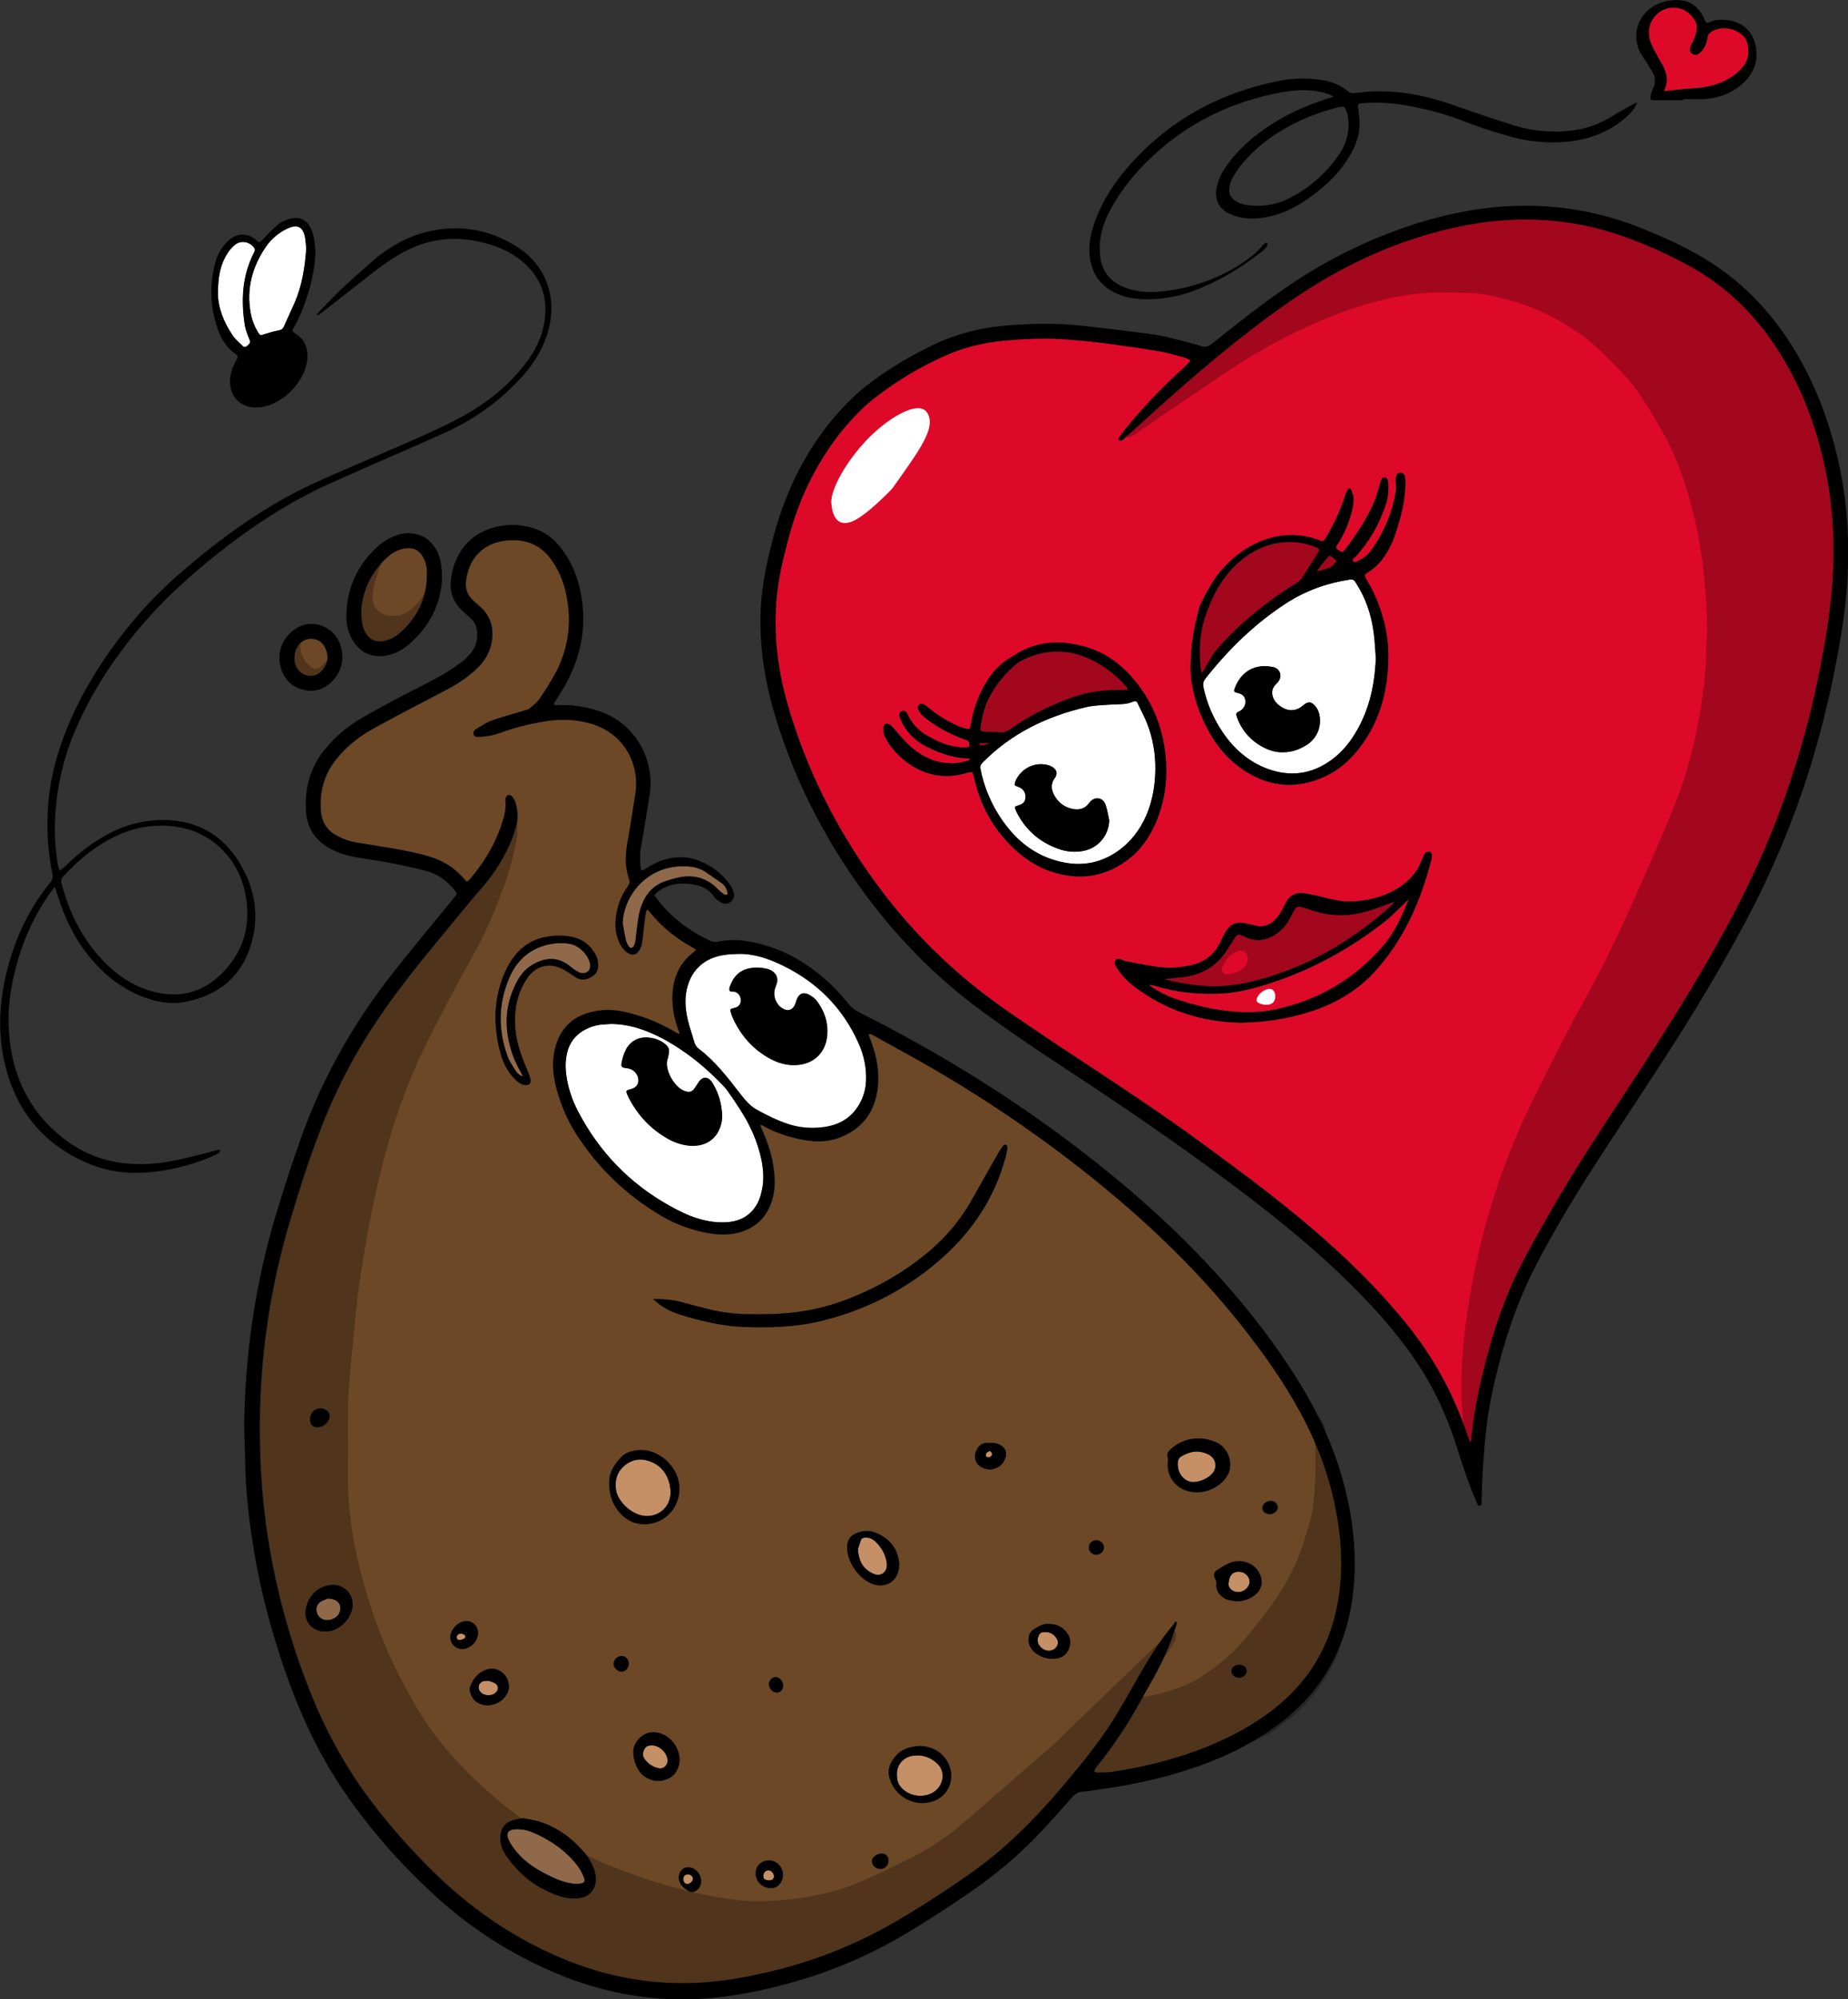
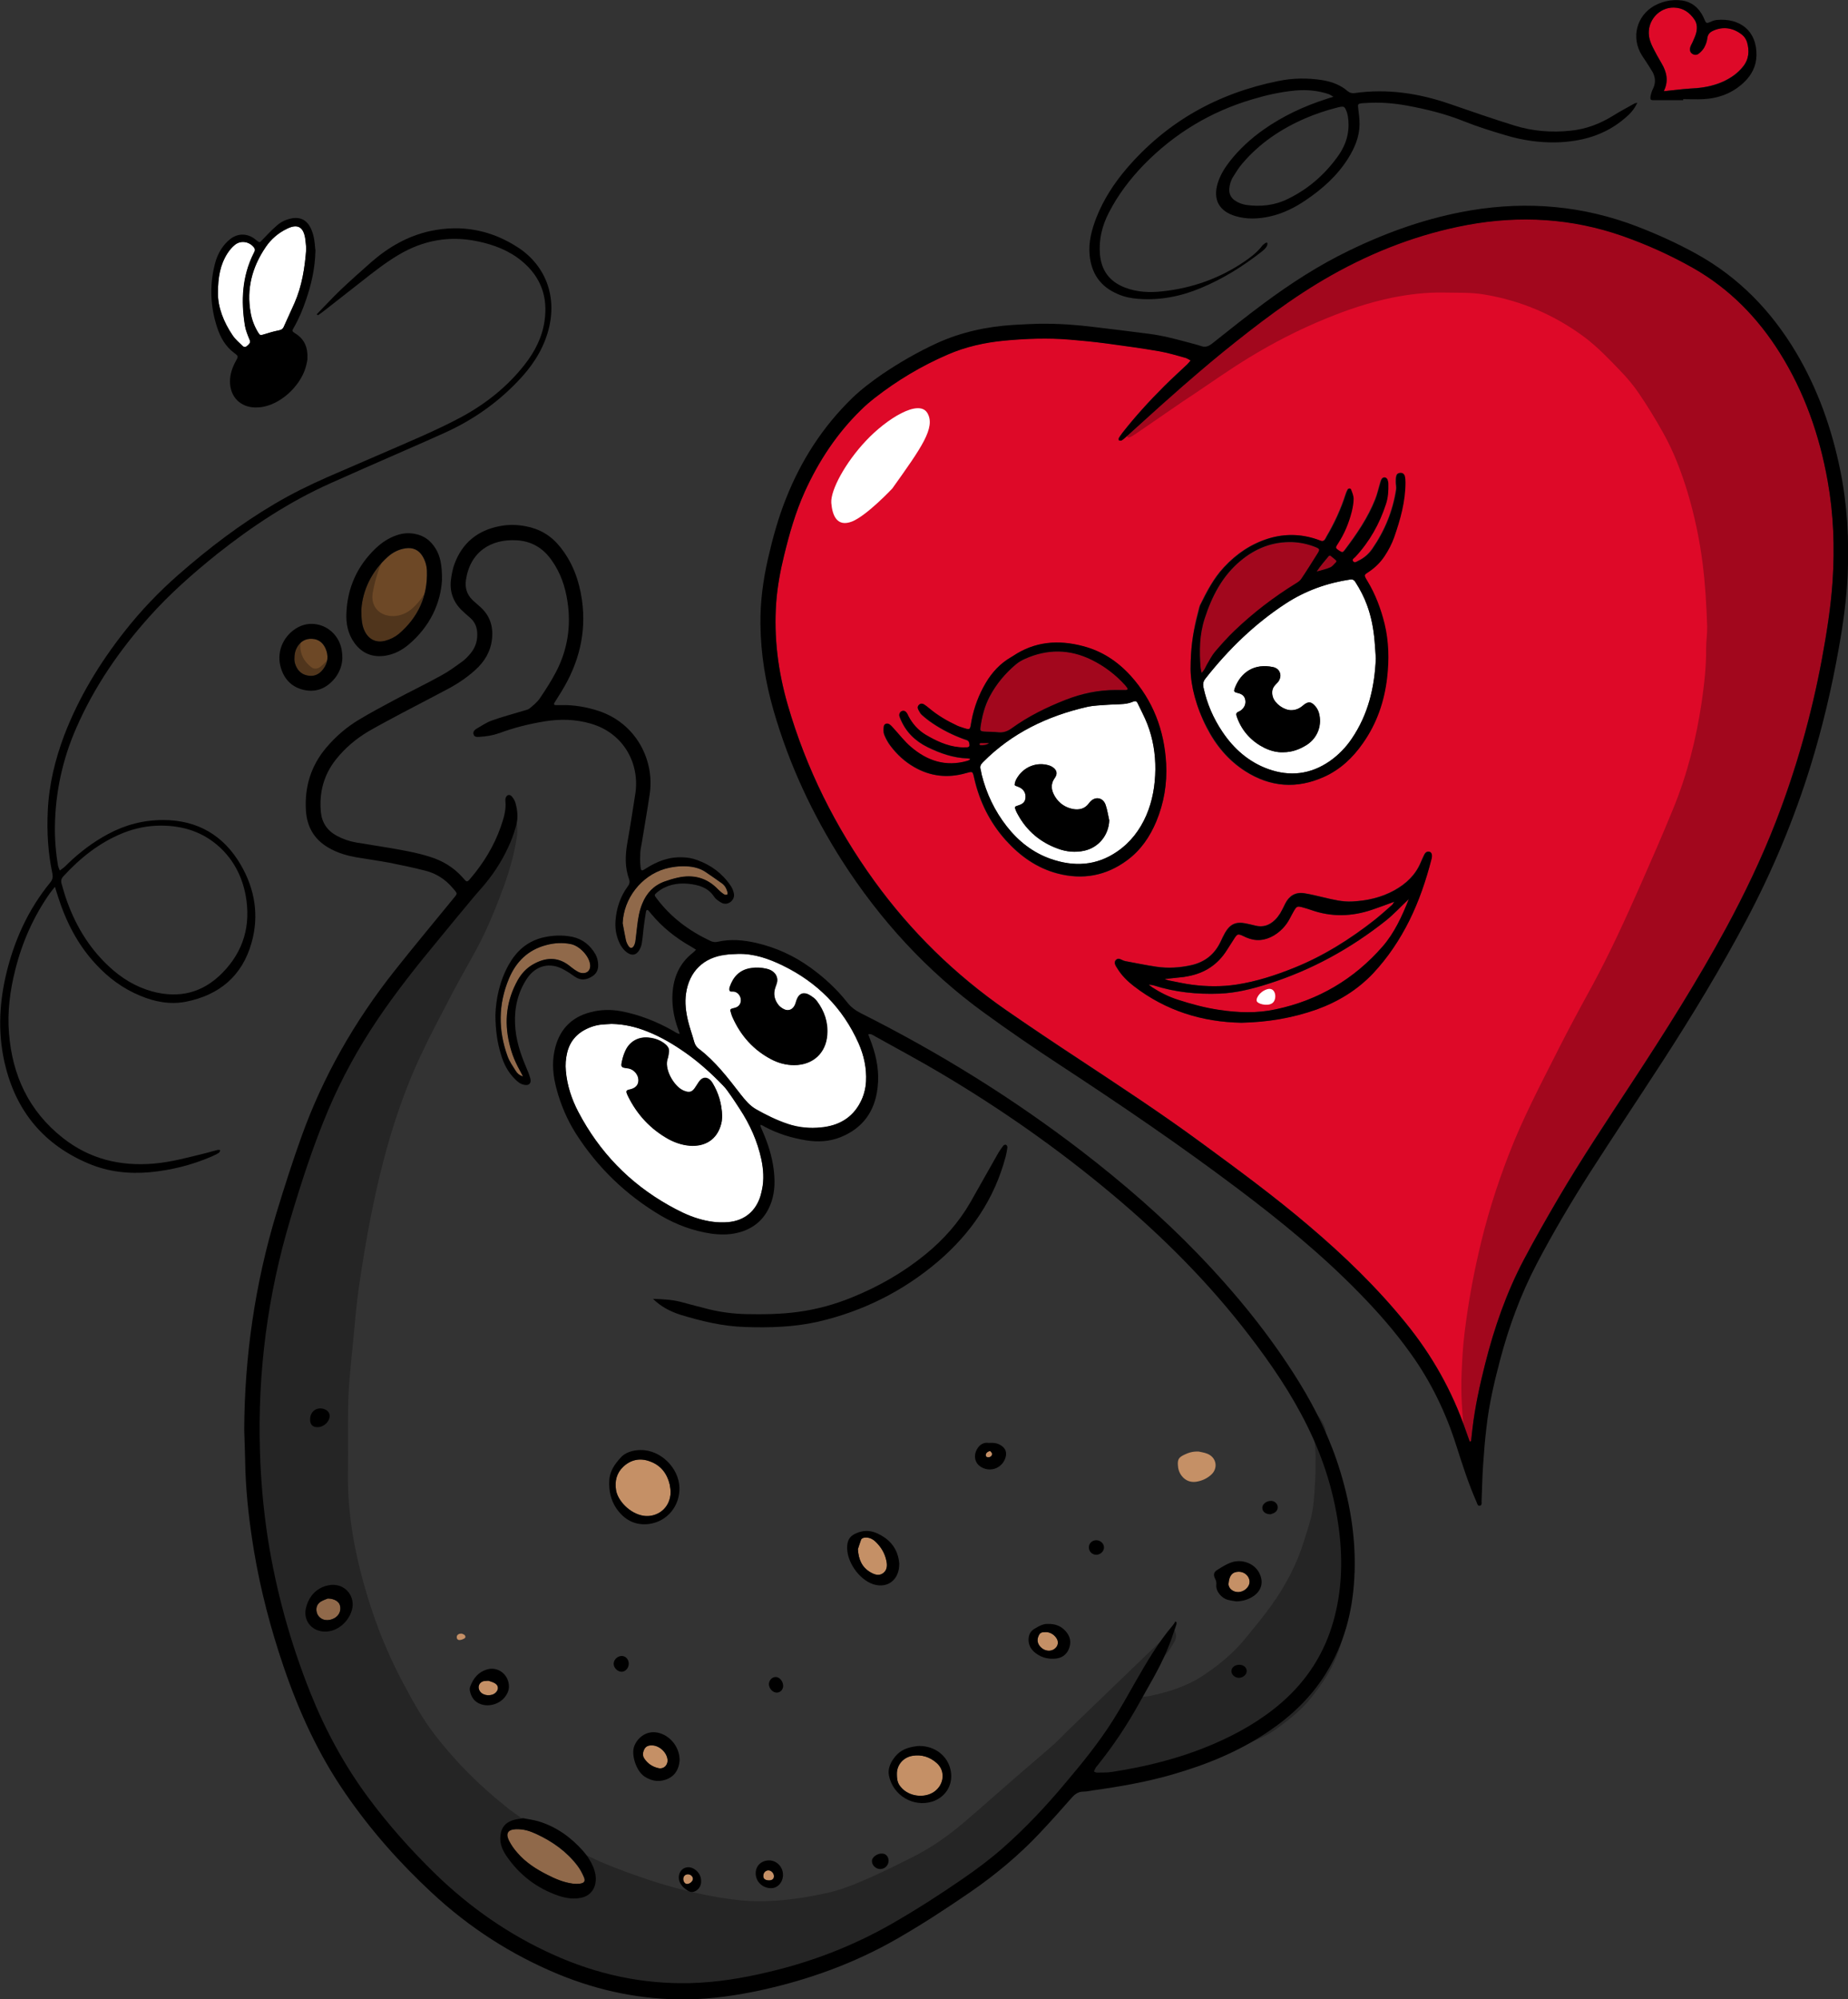
<svg xmlns="http://www.w3.org/2000/svg" version="1.1" id="Livello_1" x="0px" y="0px" viewBox="0 0 1090.4 1179.4" style="enable-background:new 0 0 1090.4 1179.4;" xml:space="preserve">
  <rect x="0" y="0" width="1090.4" height="1179.4" fill="#333333" stroke="none" />
  <style type="text/css">
	.st0{fill:#6D4826;}
	.st1{fill:#FFFFFF;}
	.st2{fill:#C59066;}
	.st3{fill:#DE0928;}
	.st4{opacity:0.27;}
</style>
  <g>
-     <path class="st0" d="M448.9,663.6c0.8,0.3,1.6,0.6,2.3,1c7.8,4.2,16.1,6.9,24.9,8.2c6.9,1.1,13.7,0.7,20.2-1.9   c13.1-5.3,20.1-15.2,21.8-29.1c1-8.9-0.4-17.5-3.4-25.9c-0.6-1.8-1.3-3.6-2.1-5.7c1.7-0.4,2.8,0.6,4,1.2   c13,7.2,26.1,14.3,38.8,21.8c35.7,21.2,69.7,45,101.5,71.7c29.7,24.9,56.9,52.2,80.5,83c12.8,16.8,24.7,34.1,34.1,53.1   c9.9,20.1,16.5,41.2,19.1,63.5c2,17.3,1.3,34.5-3.4,51.5c-5.3,19.2-15.6,35.3-30.6,48.4c-12.2,10.7-26,18.6-40.9,24.8   c-19,8.1-38.9,13-59.3,16.2c-2.9,0.4-5.9,0.3-8.9,0.4c-0.6,0-1.1-0.4-1.7-0.6c0.2-0.6,0.4-1.2,0.7-1.7c0.5-0.8,1.1-1.4,1.6-2.2   c9.2-11.5,17.4-23.8,24.5-36.7c5.5-10.1,11.5-19.9,16.1-30.5c2.2-5.1,3.8-10.4,5.7-15.6c0.2-0.4,0.1-1,0.1-1.4   c-0.2-0.2-0.5-0.4-0.7-0.5c-0.5,0.7-0.9,1.5-1.4,2.2c-8.7,10.2-15.4,21.6-22,33.2c-4.4,7.7-8.8,15.5-13.5,23.1   c-8.3,13.2-18.1,25.2-28.1,37c-11.4,13.5-23.5,26.4-36.8,38.2c-7.6,6.7-15.7,12.7-24,18.4c-13.5,9.3-27.3,18.2-41.5,26.3   c-22.9,13.1-47.3,22.5-73,28.5c-15.1,3.5-30.4,6.1-45.9,6.5c-28.3,0.7-55.2-5.3-80.9-16.8c-26.1-11.7-49.2-27.8-69.6-47.7   c-14.2-13.8-27.3-28.5-39.1-44.4c-14.3-19.2-25.6-40-34.5-62.2c-11.9-29.7-20.4-60.4-25.3-92.1c-2.6-16.6-4-33.3-4.5-50.1   c-1.5-46.9,4.5-92.8,18-137.7c6.6-21.8,13.5-43.4,22.4-64.4c7.9-18.6,17.6-36.2,28.9-53c11.1-16.5,23.5-32.1,36.2-47.4   c6.8-8.3,13.6-16.5,20.5-24.8c2.2-2.7,4.6-5.2,6.8-7.9c6.3-7.6,11.3-16,15.2-25.1c1.3-3,2.2-6.1,3.1-9.1c1.3-4.5,0.9-9-0.3-13.4   c-0.4-1.4-1.2-2.9-2.2-4c-1.4-1.6-3.3-0.9-3.7,1.1c-0.1,0.5-0.2,1-0.1,1.5c0.6,5.5-1.1,10.5-2.8,15.5c-3.9,11.4-10.2,21.4-18,30.5   c-0.3,0.3-0.5,0.6-0.8,0.9c-0.6,0.7-1.3,0.8-2,0.1c-0.6-0.7-1.2-1.3-1.8-2c-5.2-5.9-11.6-9.7-19.1-12c-7.9-2.5-16.1-3.9-24.2-5.3   c-6.4-1.1-12.8-2-19.1-3.1c-4.1-0.7-8-2-11.7-4c-5.7-3.1-8.8-7.8-9.4-14.2c-1-11.4,1.7-21.8,8.9-30.8c5.4-6.7,11.9-12.3,19.2-16.6   c6.3-3.7,12.9-7.2,19.4-10.6c9.7-5.2,19.5-10.1,29.1-15.3c5.2-2.8,10.1-6.3,14.5-10.3c5.4-4.9,9.1-10.9,9.9-18.3   c0.8-7.4-1.3-13.8-6.9-18.9c-1.5-1.4-3.1-2.7-4.6-4.1c-3.3-3.2-4.6-7.1-3.9-11.6c2.3-16.6,14.4-24.8,30.4-23.6   c8.7,0.6,15.4,4.8,20.3,11.9c5,7.3,7.9,15.3,9.2,24c2.2,14.6,0.1,28.6-6.7,41.7c-2.8,5.4-6,10.5-9.5,15.5c-1.6,2.4-4,4.3-6.3,6.2   c-0.9,0.8-2.3,1-3.6,1.3c-6.2,1.9-12.4,3.5-18.5,5.7c-3.1,1.1-6,3-8.8,4.7c-1.2,0.7-2.5,1.8-2,3.4c0.6,1.9,2.4,1.6,3.9,1.5   c3.9-0.2,7.7-0.8,11.4-2.2c8.6-3.2,17.5-5.4,26.6-6.9c9.2-1.5,18.2-1.3,27.2,1.3c19.9,5.7,29.2,24.3,26.3,41.8   c-1.5,9.4-3,18.9-4.6,28.3c-1.3,7.4-1.6,14.6,1,21.8c0.6,1.7,0.1,3-0.9,4.3c-4.3,5.9-6.5,12.6-7.1,19.8c-0.4,4.6,0.3,9,2.2,13.2   c1.1,2.4,2.6,4.5,4.8,6c2.7,1.9,5.2,1.4,6.9-1.4c0.8-1.3,1.4-2.8,1.6-4.3c0.6-3.6,0.9-7.2,1.3-10.8c0.3-2.7,0.7-5.4,1.2-8   c0.1-0.7,0.8-1,1.4-0.4c0.5,0.5,1,1.2,1.5,1.8c6.5,8,14.5,14.3,23.5,19.4c1,0.6,1.9,1.2,3.1,1.9c-0.8,0.8-1.4,1.4-2.1,2   c-7.7,6.1-11.2,14.4-11.8,23.9c-0.4,6.8,0.7,13.4,2.9,19.8c0.4,1.2,0.8,2.4,1.4,4c-1.7-0.2-2.8-1.1-3.9-1.8   c-9.6-5.4-19.8-9.4-30.7-11.6c-6-1.2-12.1-1-18.1,0.6c-12,3.1-18.8,11.2-21.3,23.1c-1.5,7.4-0.7,14.7,1.2,21.9   c2.5,9.4,6.2,18.4,11.5,26.6c12.9,20.2,29.7,36.3,50.3,48.5c9.1,5.4,18.9,9,29.4,10.5c5.1,0.8,10.3,0.8,15.4-0.4   c10.3-2.4,17.1-8.7,20.4-18.7c2-6.1,2.1-12.4,1.2-18.8c-1-7.9-3.4-15.4-6.6-22.6c-0.5-1.1-0.9-2.1-1.3-3.2   C448.6,664.1,448.7,663.9,448.9,663.6z M385.3,766.3c4.5,4.4,9.6,7.3,16,9.3c12.5,3.8,25.1,6.9,38.3,7.3c14.5,0.5,29,0.1,43.1-3.1   c26.4-6,50.1-17.8,70.7-35.4c19.5-16.6,33.5-37.1,40.1-62.1c0.5-1.7,0.8-3.5,1-5.3c0.1-0.5-0.4-1.4-0.8-1.6   c-0.4-0.2-1.3,0.1-1.6,0.5c-1.2,1.6-2.4,3.3-3.4,5.1c-5.4,9.4-10.6,18.9-16,28.3c-7,12-16,22.1-26.7,30.9   c-12.9,10.5-27.2,18.7-42.6,25c-10.4,4.3-21.2,7.4-32.4,8.8c-10.3,1.3-20.6,1.5-30.9,1.3c-7.3-0.2-14.4-1.1-21.5-2.8   c-5.8-1.4-11.5-3-17.2-4.5C396,766.6,390.7,766.4,385.3,766.3z M292.3,599c0,8.9,1.1,16,3.1,23c1.6,5.6,4.3,10.8,8.5,15   c1.5,1.5,3.1,2.7,5.2,3.2c3,0.6,4.6-0.9,3.7-3.8c-0.6-2.1-1.4-4.1-2.3-6.2c-3.6-8.4-6.4-16.9-6.7-26.1c-0.3-9.5,1.8-18.5,7-26.5   c5.3-8.1,13.9-10,22.2-5.1c2.1,1.2,4.1,2.7,6.2,4c3.5,2.3,6.9,1.7,10.2-0.3c3.2-2,3.8-5.1,3.3-8.5c-0.2-1.5-0.6-3.1-1.4-4.4   c-3.1-5.4-7.6-9.1-13.8-10.4c-6-1.2-12.1-1-18,0.6c-8.9,2.3-15.1,8.1-19.5,16C294.7,579,292.6,589.6,292.3,599z M308.6,1072.7   c-2.3,0.4-4.4,0.6-6.3,1.3c-4.1,1.4-6.5,4.2-7,8.8c-0.5,4.7,1.1,8.7,3.6,12.3c7.6,11.1,17.8,18.9,30.5,23.3   c2.3,0.8,4.7,1.3,7.2,1.6c2.1,0.2,4.4,0.1,6.5-0.4c4.9-1.1,8-4.9,8.4-9.9c0.2-2.9-0.3-5.6-1.5-8.3c-1.5-3.5-3.5-6.6-6-9.4   c-7.2-8.1-15.8-14.1-26.1-17.4C314.8,1073.7,311.6,1073.3,308.6,1072.7z M725.9,864.1c0-5.1-2.6-10.1-7.2-12.4   c-9-4.8-20.2-3.7-28.1,3.5c-1.4,1.3-2.3,2.7-1.7,4.8c0.2,0.8,0.2,1.8,0.1,2.7c-0.7,7.7,3.5,14.2,10.7,16.8c9.4,3.4,19.1-1.6,23-6.7   C724.7,870.1,725.9,867.4,725.9,864.1z M378.1,855.5c-4.8,0-9.4,1.5-12,4.5c-3.4,3.9-6.3,7.9-6.6,13.5c-0.3,5.9,0.9,11.4,4.1,16.2   c4.6,6.8,11.1,10.5,19.5,9.3c10.7-1.5,18.1-10.7,17.8-21.5C400.5,865.9,389.7,855.4,378.1,855.5z M530.6,922.5   c-0.4-5.9-3.1-11.7-9-15.7c-5-3.4-10.2-5-16.4-2.3c-3.5,1.5-5,3.8-5.3,7.2c-0.7,9,6.8,20.2,15.4,22.9c0.1,0,0.2,0.1,0.4,0.1   C523.8,937.1,530.7,932,530.6,922.5z M401,1038.6c0.1-8.6-6.8-16.1-14.6-16.6c-5.4-0.4-10.3,3.2-12.2,8.3   c-1.9,5.1,1.3,14.8,6.2,17.9c4.5,2.8,9.2,3.3,14,1.1C399.1,1047,400.7,1042.7,401,1038.6z M542.5,1030.1c-0.4,0-1.3,0-2.2,0.1   c-4.6,0.6-8.8,2.1-11.9,5.8c-2.7,3.3-4.7,7.3-3.9,11.4c2.5,12,14.6,19,25.6,15.4c8.2-2.6,12.6-10.6,10.7-19   C558.9,1035.8,551.6,1030.2,542.5,1030.1z M208.1,946.7c0-7.4-6.3-12.7-13.7-11.5c-7.1,1.1-12.2,6.1-13.9,13.7   c-1.4,6.2,2.3,12.1,8.5,13.4C199.3,964.5,208,954.7,208.1,946.7z M729.5,944.8c4.1-0.1,7.7-1.3,10.9-3.7c4.2-3.2,5.2-8,2.9-12.8   c-2.7-5.5-9.1-8.4-15.3-7c-3.6,0.8-6.6,2.9-9.6,4.8c-2.1,1.3-2.5,3-1.3,5.3c0.6,1.1,0.8,2.1,0.7,3.3c-0.5,4.2,3.2,8.1,6.5,9   C726,944.3,727.8,944.5,729.5,944.8z M300.3,995.1c-0.1-7.2-6.5-12-12.9-10.1c-5.2,1.5-8.1,5.2-10,10c-0.3,0.7-0.4,1.5-0.3,2.3   c0.7,4,2.7,6.9,6.7,8.3c4.7,1.6,10.5-0.1,13.7-3.9C299.4,999.6,300.3,997.2,300.3,995.1z M618.4,958.1c-2.8-0.3-5.5,1.3-8.1,2.9   c-2.4,1.5-3.3,3.4-3.4,6.1c-0.1,3.1,1.1,5.5,3.3,7.5c3.4,3.1,7.6,4.4,12.1,4c3.9-0.3,6.9-2.1,8.4-5.8c1.5-3.8,0.9-7.4-1.9-10.4   C626.2,959.5,622.9,958,618.4,958.1z M583.3,851.3c-2.8-0.4-5.3,0.8-7,4c-2.1,4.1-1,8.4,3.1,10.5c5.5,2.9,12.1,0.1,13.9-5.9   c0.9-3.1,0-5.5-2.8-7.2C588.5,851.4,586.3,851,583.3,851.3z M275.3,956.4c-4.1,0-7.9,3-9.3,7.4c-1.5,4.7,2.2,9.4,7.1,9.1   c4.5-0.3,8.8-4.6,9-9.1C282.2,959.7,279.3,956.5,275.3,956.4z M454,1097.6c-4.6-0.1-8.1,3.1-8.2,7.5c-0.1,4.9,4,8.9,9.1,8.9   c3.9,0,7-3.4,7-7.7C462,1101.6,458.4,1097.7,454,1097.6z M413.7,1109.9c0-2.9-1.3-5.2-3.6-6.9c-2.5-1.8-5.4-1.8-7.5-0.1   c-2.1,1.8-2.7,5-1.4,7.8c1,2.1,2.7,3.4,4.5,4.7c2,1.3,3.8,1.2,5.7-0.4C412.9,1113.7,413.6,1112,413.7,1109.9z M183,837   c-0.1,3.3,1.3,5,4.3,5.1c3,0.1,6.2-2.3,7-5.2c0.7-2.4-0.3-4.4-2.6-5.3C187.4,829.7,183.2,832.4,183,837z M524.3,1098   c0.1-2.4-1.6-4.4-3.8-4.5c-2.7-0.2-5.9,2-6.1,4.1c-0.1,2.6,2.1,4.9,4.7,5C521.9,1102.8,524.2,1100.7,524.3,1098z M371,981.6   c0.1-2.6-1.8-4.6-4.2-4.6c-2.5,0-4.8,2.1-4.8,4.6c0,2.3,2.4,4.7,4.7,4.7C369,986.2,370.9,984.1,371,981.6z M646.7,908.7   c-2.5,0.1-4.4,2.1-4.3,4.5c0.1,2.4,2.2,4.2,4.6,4.1c2.4-0.1,4.5-2.2,4.3-4.5C651.3,910.6,649.1,908.6,646.7,908.7z M462.1,994.5   c-0.1-2.7-2.2-5.1-4.4-5c-2.1,0-4.1,2.1-4,4.4c0.1,2.5,2.3,4.8,4.7,4.8C460.5,998.6,462.2,996.8,462.1,994.5z M731.1,989.9   c2.5,0,4.6-2,4.5-4.3c-0.1-2-1.9-3.5-4.3-3.5c-2.7,0-4.8,1.7-4.7,3.9C726.7,988.1,728.8,989.9,731.1,989.9z M749.7,893.4   c0.4-0.1,1.3-0.3,2.1-0.7c1.6-0.9,2.3-2.6,2-4.2c-0.4-1.6-1.9-2.8-3.7-2.9c-0.7,0-1.5,0.1-2.3,0.4c-2.2,0.8-3.3,2.6-2.9,4.4   C745.3,892.1,747.1,893.4,749.7,893.4z" />
    <path class="st1" d="M360.8,604.1c7.3,0.1,14.4,1.7,21.1,4.4c8.1,3.2,15.5,7.6,22.6,12.6c8,5.7,15.3,12.3,22.1,19.3   c1.7,1.7,3.1,3.8,4.5,5.8c1.9,2.6,3.6,5.4,5.4,8.1c6,9.2,10.4,19,12.7,29.7c1.2,5.8,1.7,11.8,0.4,17.7c-0.2,1.1-0.5,2.3-0.8,3.4   c-2.7,9.4-9.6,15.1-19.3,15.9c-6,0.5-11.8-0.3-17.6-2.1c-6.1-1.8-11.7-4.7-17.3-7.8c-23.2-13.1-41-31.5-53.4-55.1   c-4-7.6-6.6-15.7-7.4-24.3c-0.3-3.5-0.1-7,0.7-10.4c1.8-7.9,6.9-12.8,14.3-15.5c1.7-0.6,3.5-1,5.3-1.3   C356.4,604.3,358.6,604.3,360.8,604.1z M426.1,658.6c-0.2-7.6-2.2-13.9-5.7-19.8c-1.9-3.2-5.5-4.6-8.2-0.4   c-0.8,1.2-1.5,2.4-2.3,3.5c-1.5,2.1-2.9,2.6-5.3,1.9c-1-0.3-1.9-0.7-2.8-1.3c-4.7-3-10.2-12.3-7.7-18.5c0.3-0.8,0.3-1.8,0.5-2.7   c0.6-2.3-0.3-3.9-2.1-5.4c-2.8-2.3-6-3.4-9.5-3.8c-5.7-0.7-10.9,1.8-13.6,6.9c-1.1,2.1-1.9,4.5-2.4,6.9c-0.8,3.5-0.5,3.8,3.1,4.2   c0.4,0,0.8,0.1,1.1,0.2c3,0.7,5.4,3.6,5.5,6.7c0.1,2.9-1.6,5-5.2,5.7c-1.9,0.4-2.3,0.9-1.4,2.9c0.2,0.4,0.3,0.7,0.5,1.1   c5.3,10.9,13.2,19.3,23.8,25.2c3.9,2.2,8,3.6,12.5,3.9c9,0.7,16.4-3.5,18.7-13.1C426,661.3,426,659.6,426.1,658.6z" />
    <path class="st1" d="M435.4,562.8c9.5-0.2,18.1,2.8,26.4,6.9c20.4,9.9,35.5,25,44.8,45.9c3.2,7.2,4.8,14.7,4.4,22.6   c-0.2,4.4-1.4,8.7-3.5,12.6c-4.9,9.1-12.9,13.4-22.9,14.5c-6.8,0.7-13.4,0.1-19.9-2.1c-6.5-2.2-12.6-5.2-18.6-8.6   c-3.8-2.2-6.4-5.4-9-8.7c-7.6-9.6-14.9-19.5-24.8-27c-1.4-1.1-2.2-2.3-2.7-4.1c-1.1-4.1-2.6-8.1-3.6-12.2   c-1.3-5.4-2.1-10.9-1.2-16.5c1.9-12.9,10.4-21.2,23.3-22.7C430.5,562.9,432.9,562.9,435.4,562.8z M468.6,628.4   c10.9,0,18.8-7,19.6-17.8c0.6-7.4-1.7-14.1-6.1-19.9c-1.1-1.5-2.8-2.7-4.4-3.6c-3.3-1.9-6.1-0.8-7.4,2.7c-0.5,1.2-0.7,2.5-1.3,3.6   c-1.3,2.5-3.7,3.3-6.2,2.2c-1.2-0.6-2.5-1.5-3.3-2.5c-2.5-3.1-3.3-6.7-1.9-10.5c0.4-1.2,0.9-2.4,1.1-3.7c0.3-3.4-2.1-6.3-6.2-7.2   c-3-0.7-6.1-0.9-9.2-0.4c-6.7,1-10.5,5.1-12.6,11.2c-0.1,0.4-0.2,0.8-0.2,1.1c-0.1,0.9,0.1,1.5,1.2,1.5c0.6,0,1.3,0,1.9,0.1   c2.2,0.6,3.8,2.9,3.7,5.3c-0.1,2.2-1.5,3.8-3.7,4.3c-2.8,0.7-2.8,0.7-2,3.4c0.2,0.7,0.5,1.5,0.8,2.2c4.8,10.9,12.4,19.3,23,24.8   C459.4,627.2,463.8,628.4,468.6,628.4z" />
    <path class="st2" d="M367.4,544.7c0.6-14.6,10.8-28,24.8-32c4.3-1.2,8.6-1.8,13-1.5c3.9,0.2,7.7,1.1,11,3.3   c3.2,2.1,6.4,4.4,9.5,6.6c1.9,1.3,2.9,3.3,3.5,5.4c0.1,0.4,0,1.3-0.2,1.4c-0.5,0.2-1.3,0.2-1.7-0.1c-1.3-0.9-2.5-1.8-3.6-2.9   c-6.6-7-14.7-9.1-24-7c-2.6,0.6-5.3,1.4-7.8,2.3c-6.3,2.4-10.5,6.9-13,13c-1.7,4.2-2.4,8.7-3,13.2c-0.3,2.6-0.6,5.1-0.9,7.7   c-0.1,1-0.3,2.1-0.6,3c-0.3,0.8-0.8,1.8-1.5,2.1c-1.1,0.4-1.9-0.5-2.4-1.4c-0.6-1-1-2.1-1.3-3.2C368.6,551.3,368.1,548,367.4,544.7   z" />
    <path class="st3" d="M867.2,850.5c-0.8-2.2-1.6-4.3-2.3-6.5c-8-23.3-20-44.5-35.5-63.6c-17-20.9-36.3-39.5-56.8-57   c-20.7-17.6-42.6-33.6-64.4-49.7c-23.1-16.9-47.1-32.7-71-48.5c-14.6-9.6-29.1-19.3-43.4-29.2c-30.3-21-56.3-46.5-78-76.4   c-22.9-31.7-40.1-66.2-51-103.8c-5.7-19.8-8.3-39.9-6.8-60.5c0.7-9.3,2.4-18.4,4.6-27.5c3.2-12.9,6.8-25.7,12.3-37.9   c8.2-18,19-34.3,33.2-48.2c2.5-2.4,5.2-4.7,7.9-6.9c13.3-10.4,27.7-19,43.2-25.7c10.6-4.6,21.8-7.1,33.3-8.2   c12.9-1.2,25.8-1.7,38.7-0.6c7.3,0.6,14.7,1.4,22,2.3c10.4,1.4,20.7,2.8,31,4.6c5.2,0.9,10.3,2.5,15.4,3.9c1,0.3,2,1,2.9,1.5   c-0.6,0.8-1.2,1.6-2,2.3c-4.5,4.3-9.1,8.4-13.5,12.8c-8.8,8.8-17.1,17.9-24.8,27.7c-0.7,0.9-1.4,1.9-2,2.9c-0.2,0.4-0.1,1.3,0,1.4   c0.5,0.2,1.3,0.3,1.7,0c1-0.6,1.8-1.4,2.7-2.2c9.4-8.5,18.7-17,28.3-25.4c9.4-8.3,18.9-16.5,28.6-24.4   c20.4-16.5,41.2-32.5,64.1-45.4c25.2-14.2,51.8-24.5,80.3-29.7c31-5.7,61.5-3.9,91.3,6.5c14.5,5.1,28.5,11.4,41.9,19   c21.4,12.2,38,29.2,51,49.9c14.6,23.3,23.5,48.8,28.3,75.7c3.5,19.6,4.3,39.3,2.9,59.1c-1.1,15.5-3.5,30.8-6.3,46   c-6.1,32.8-15.2,64.9-27.2,96c-8.4,21.6-18.4,42.4-29.4,62.8c-16.9,31.1-35.8,61.1-55.2,90.6c-15,22.8-30.1,45.4-43.9,69   c-6.9,11.8-13.7,23.7-20.1,35.8c-10.3,19.5-17.5,40.2-22.9,61.6c-3.2,12.7-6,25.4-7.5,38.4c-0.3,2.4-0.5,4.8-0.8,7.2   C867.7,850.3,867.5,850.4,867.2,850.5z M702.5,394.9c0.1,9.6,3.3,22.3,9.3,34.2c5.4,10.6,12.8,19.5,22.8,25.9   c14.8,9.5,30.4,10.6,46.5,3.3c9.6-4.3,16.9-11.3,22.8-19.8c8.2-11.7,12.7-24.7,14.3-38.8c1.2-10.6,1.1-21.1-1.5-31.6   c-2.2-9-5.4-17.5-10.2-25.4c-2.3-3.9-1.9-3.5,1.3-5.6c3.6-2.4,6.5-5.5,8.9-9c2.3-3.4,4.3-7.1,5.6-11c3.7-10.5,6.6-21.2,6.7-32.5   c0-1.3-0.1-2.6-0.4-3.8c-0.2-1.1-1.1-1.8-2.3-1.8c-1.2,0-2.2,0.5-2.5,1.5c-0.4,1.2-0.4,2.5-0.4,3.7c0,1.5,0.4,3.1,0.2,4.6   c-1.9,12.7-6.7,24.3-14,34.9c-2.2,3.2-5,5.6-8.4,7.2c-1,0.5-2.2,1.5-3.1,0.2c-0.7-1.1,0.7-1.8,1.3-2.5c8.4-9,14.3-19.5,18.1-31.2   c1.3-3.9,1.6-7.8,1.4-11.9c0-0.9-0.2-1.8-0.5-2.6c-0.7-1.6-2.5-1.7-3.4-0.2c-0.5,0.9-0.7,1.9-1,2.9c-0.9,3-1.5,6-2.7,8.9   c-4.4,11-11,20.7-18.1,30.1c-1.1,1.4-1.4,1.4-2.9,0.5c-0.6-0.3-1.1-0.7-1.6-1.1c-0.8-0.6-0.8-1.2-0.3-2c0.3-0.4,0.6-0.9,0.8-1.3   c3.7-5.8,6.3-12.1,8.1-18.8c0.6-2.5,1.1-5.1,1.1-7.6c0-1.8-0.8-3.7-1.5-5.5c-0.3-0.8-1.4-0.7-1.9,0c-0.5,0.9-0.9,1.9-1.2,2.8   c-2.8,8.8-6.7,17.1-11.3,25c-0.4,0.7-0.7,1.4-1.2,2c-0.4,0.4-1.1,0.7-1.6,0.6c-1-0.2-1.9-0.7-2.9-1c-9.5-3.2-19-3.4-28.5-0.5   c-10.4,3.2-19,9.1-26.3,17c-6.1,6.5-10.1,14.3-14,22.2c-0.3,0.6-0.4,1.2-0.6,1.8c-0.6,2.2-1.1,4.5-1.7,6.8   C703.9,373.9,702.5,382.4,702.5,394.9z M572.5,447.7c-0.4,0.6-0.4,0.7-0.5,0.7c-0.5,0.2-0.9,0.4-1.4,0.6   c-12.6,3.6-23.5,0.1-33.1-8.2c-3.8-3.3-6.9-7.3-10.3-11c-0.8-0.8-1.5-1.8-2.5-2.4c-1.4-0.9-3.1-0.3-3.3,1.3   c-0.2,1.6-0.3,3.4,0.3,4.9c0.9,2.4,2.2,4.7,3.8,6.7c3.8,5,8.4,9.2,13.8,12.3c9.6,5.5,20,6.6,30.6,3.6c4-1.1,3.9-1.3,4.8,2.7   c3.1,13.9,9.2,26.3,18.7,36.9c8.4,9.3,18.3,16.4,30.5,19.6c14.9,3.9,28.7,1.4,41.1-7.8c8-5.9,13.4-13.9,17.2-22.9   c4.6-10.9,6.5-22.3,5.8-34.1c-1.1-19.8-7.7-37.3-21.1-52c-7.7-8.4-16.8-14.4-27.9-17.3c-14.7-3.9-28.6-2.8-41.5,5.9   c-0.3,0.2-0.7,0.4-1,0.6c-6.5,3.7-11.3,9-15,15.3c-4,6.8-6.8,14.2-8.3,22c-1.1,5.9-0.1,6-6.7,3.8c-0.6-0.2-1.2-0.5-1.8-0.7   c-6-2.8-11.7-6.1-16.7-10.4c-0.9-0.7-1.8-1.5-2.8-2.1c-0.9-0.6-2-0.7-2.9,0.1c-0.9,0.8-1.1,1.8-0.6,2.8c0.6,1.1,1.2,2.4,2.1,3.2   c2,1.8,4.1,3.5,6.4,5c5.8,3.9,12,7,18.6,9.4c0.8,0.3,1.9,0.5,2.5,1.1c0.5,0.5,0.7,1.6,0.7,2.4c0.1,0.9-0.7,1.3-1.6,1.3   c-1.5,0-3.1,0-4.6-0.1c-7.2-0.7-13.6-3.8-19.8-7.4c-4.4-2.6-7.7-6.4-10.1-11c-0.4-0.7-0.7-1.4-1.1-2c-0.7-0.9-1.6-1.3-2.7-0.9   c-1.1,0.4-1.7,1.6-1.5,2.8c0.1,0.7,0.5,1.5,0.8,2.2c3.2,7.5,8.7,12.7,15.9,16.3c7.3,3.6,15,6.3,23.3,6.6   C571.2,447.4,571.7,447.6,572.5,447.7z M732.5,603.4c15.7-0.4,30.2-2.9,44.3-7.9c12.7-4.6,24-11.5,33.3-21.3   c8.7-9.2,15.8-19.8,21.4-31.2c5.7-11.5,9.8-23.6,13-36c0.1-0.5,0.3-1,0.3-1.5c0.2-1.7-0.5-2.9-1.6-3.1c-1.3-0.2-2.2,0.5-2.8,1.6   c-0.7,1.5-1.5,3-2.1,4.6c-3.1,7.5-8.6,12.7-15.6,16.6c-7.7,4.3-16.1,6.2-24.9,6.6c-5.8,0.3-11.3-1.1-16.8-2.4   c-3.9-0.9-7.8-1.9-11.7-2.5c-5-0.7-8.7,1.5-11,6.1c-1,2-1.9,4-3,5.8c-0.9,1.4-1.9,2.8-3.1,3.9c-3.3,3.2-7.2,4.5-11.7,3.3   c-1.9-0.5-3.8-0.9-5.7-1.3c-5.6-1.1-9.1,0.5-12,5.5c-1,1.7-1.8,3.4-2.6,5.2c-3.5,7.6-9.3,12.2-17.5,14c-6.8,1.5-13.6,1.9-20.4,0.9   c-6.1-0.9-12.2-2.1-18.3-3.3c-0.7-0.1-1.5-0.4-2.2-0.8c-1.2-0.7-2.5-1-3.5,0.2c-1,1.1-0.5,2.4,0.1,3.6c0.3,0.6,0.7,1.1,1,1.6   c2.5,4,5.8,7.3,9.5,10.1C687.9,596.4,709.5,603,732.5,603.4z" />
    <path class="st1" d="M180.7,146.7c-0.8,11.3-2.5,22-7,32.2c-2,4.6-4.2,9.1-6.2,13.7c-0.6,1.5-1.5,2.1-3.1,2.4   c-2.9,0.5-5.7,1.4-8.6,2.3c-2.3,0.7-2.4,0.8-3.7-1.3c-2.2-3.6-3.6-7.4-4.3-11.5c-2.5-14.1,0.9-26.9,8.8-38.5   c3.2-4.8,7.5-8.5,12.7-11c6.1-3,9.6-1.2,10.7,5.5C180.4,142.6,180.5,144.7,180.7,146.7z" />
    <path class="st1" d="M128.6,173.1c-0.1-9.7,1.4-17.1,5.7-23.7c1.2-1.8,2.6-3.6,4.3-4.9c3.4-2.8,8.2-2.1,11.1,1.2   c0.8,0.9,1.1,1.7,0.5,2.8c-0.2,0.3-0.3,0.7-0.5,1c-6.8,13.6-7.4,28-5.1,42.7c0.5,2.9,1.7,5.7,2.8,8.4c0.7,1.7-0.3,2.3-1.2,3.2   c-1,0.9-2,1.3-3,0.3c-2-2-4.3-3.8-5.8-6.1C131.9,190,128.6,181.1,128.6,173.1z" />
    <path class="st0" d="M213.2,359.6c0.8-11.2,5.8-22.3,15.6-31c2.9-2.6,6.4-4.4,10.3-5c4.6-0.8,8.1,0.9,10.4,4.9   c1.5,2.6,2.4,5.5,2.4,8.5c0.4,15-5.3,27.3-16.6,37.1c-2.3,1.9-5,3.2-7.9,4c-5.2,1.4-9.5-0.5-12-5.2   C213.6,369.2,213.2,365.4,213.2,359.6z" />
    <path class="st3" d="M981.9,53.8c0-0.1-0.1-0.3-0.1-0.3c2.7-5.7,1.7-11-1.4-16.2c-1.8-3.1-3.7-6.2-5.2-9.5c-1-2.1-1.9-4.3-2.2-6.5   c-1.3-9,5.9-17.2,14.8-16.9c5.3,0.2,9.3,2.9,12.1,7.2c1.7,2.5,1.6,5.4,0.8,8.2c-0.5,1.7-1.3,3.4-2,5c-0.4,0.9-1,1.8-1.3,2.8   c-0.6,1.7-0.2,3,0.9,3.9c1.3,0.9,2.8,1,4,0.1c1.3-1,2.5-2.3,3.3-3.7c0.9-1.7,1.6-3.6,1.8-5.5c0.3-2.2,1.5-3.4,3.3-4.3   c6.2-2.9,12.4-1.6,17.4,2.5c1.2,1,2.3,2.6,2.7,4.1c1.5,5.2,1.2,10.2-2.4,14.6c-3.1,3.8-6.9,6.5-11.3,8.6c-5,2.3-10.2,3.5-15.7,4   c-2.7,0.2-5.4,0.4-8.1,0.6C989.5,53,985.8,53.4,981.9,53.8z" />
    <path class="st0" d="M173.7,388.9c-0.1-3.2,0.5-5.4,1.8-7.4c2-3.2,4.9-4.8,8.7-4.6c3.7,0.2,6.3,2.3,7.8,5.5c2,4.3,1.5,8.6-1.3,12.4   c-2.4,3.2-5.6,4.6-9.5,3.7c-3.9-0.9-6.1-3.6-7.2-7.3C173.8,390.1,173.8,389.1,173.7,388.9z" />
    <path class="st2" d="M308.6,635.1c-2.3-0.8-3.5-2-4.3-3.4c-1.7-2.7-3.6-5.4-4.7-8.4c-5.7-15.4-5.6-30.8,0.8-46   c4.2-10,11.3-16.9,21.9-19.7c4.8-1.3,9.7-1.6,14.6-0.6c4.9,1,10.4,6.7,11.3,11.6c0.7,3.9-1.9,6.3-5.7,5.3c-1.1-0.3-2.1-0.9-3.1-1.6   c-1.3-0.8-2.5-1.8-3.7-2.8c-6.8-5.2-13.9-4.7-21-0.6c-3.9,2.2-6.9,5.5-9.1,9.3c-6.7,11.8-8.2,24.3-5,37.4   C302.1,622.5,303.7,626.2,308.6,635.1z" />
    <path class="st2" d="M304.8,1079.2c4.6-0.1,8.1,1.2,11.5,2.8c9.5,4.4,17.9,10.3,24.3,18.7c1.6,2,2.8,4.3,3.8,6.7   c1,2.3,0.4,3.5-2.1,3.9c-1.5,0.3-3.1,0.2-4.6,0c-5.3-0.7-10.2-2.8-14.9-5.2c-6.6-3.3-12.8-7.3-17.7-13c-1.9-2.2-3.7-4.7-5-7.3   c-2-4.2-0.5-6.4,4.1-6.6C304.7,1079.1,305.1,1079.2,304.8,1079.2z" />
    <path class="st2" d="M707.3,856.4c1.1,0.3,3.2,0.5,5.1,1.3c5.5,2.2,6.5,8.7,2.1,12.5c-2.5,2.2-5.4,3.5-8.7,4   c-3.4,0.5-6.4-0.7-8.5-3.4c-1.5-1.9-2.2-4.1-2.3-6.5c-0.2-3.3,0.6-4.5,3.7-6C701,857.2,703.6,856.2,707.3,856.4z" />
    <path class="st2" d="M395.7,880c0,10.3-8.5,15.4-15.9,14.3c-8.2-1.3-15.3-9-16.3-15.1c-0.9-5.4,0.4-10.2,4.2-13.8   c4.4-4.2,9.9-5.4,15.8-3.2c6.5,2.4,10.1,7.3,11.7,13.8C395.5,877.5,395.6,879.1,395.7,880z" />
    <path class="st2" d="M506.2,914c0.4-1.3,1.1-3.5,1.9-5.7c0.2-0.5,1.1-1,1.8-1.1c2.4-0.3,4.6,0.5,6.4,2.1c3.4,3.1,5.7,6.9,6.7,11.5   c0.6,2.7,0.5,5.6-2,7.4c-2.5,1.8-5.2,0.7-7.6-0.7C508.7,924.6,506.6,920.3,506.2,914z" />
    <path class="st2" d="M393.9,1038.6c0.1,3.1-2.5,5.3-5.7,4.6c-3.4-0.8-6.1-2.7-8.1-5.6c-1.2-1.8-0.9-3.7,0-5.5   c0.9-1.9,2.6-2.4,4.5-2.3C389.2,1029.8,393.7,1034.2,393.9,1038.6z" />
    <path class="st2" d="M529.2,1046.6c0-5.3,3.8-9.8,9.3-10.7c5.5-0.9,10.3,0.7,14.4,4.3c5.1,4.6,4.3,12.6-1.4,16.8   c-5.8,4.2-15.1,3-19.7-2.5C529.8,1052.4,529.2,1050.4,529.2,1046.6z" />
    <path class="st2" d="M193.4,943.1c3.8,0,6.6,1.8,7.2,4.1c0.8,3-0.4,6-3.3,7.5c-1.6,0.9-3.3,1.3-5.2,1.1c-2.5-0.3-4.6-2.2-5.2-4.5   c-0.7-2.6,0-4.9,2.4-6.4C190.8,944,192.6,943.5,193.4,943.1z" />
    <path class="st2" d="M730.5,939.3c-3,0-5.9-2.3-5.6-5.1c0.4-4.6,2.1-6.9,6.1-6.9c3.4,0,6.3,2.7,6.3,5.9   C737.3,936.4,734,939.3,730.5,939.3z" />
    <path class="st2" d="M288.2,991.6c1,0.4,2.7,0.8,4,1.6c2,1.3,2,3.6,0.3,5.3c-2.4,2.4-7.3,2.1-9.3-0.6c-1.9-2.5-0.7-5.5,2.4-6.2   C286.3,991.6,287,991.7,288.2,991.6z" />
    <path class="st2" d="M617.2,962.9c2.2,0,4.4,1.2,6.1,3.4c1.6,2.2,1.2,4.8-1,6.5c-2.1,1.6-5.2,1.5-7.5-0.4c-2.4-2-3.2-4.6-2-7.1   C613.6,963.3,614.3,962.9,617.2,962.9z" />
    <path class="st2" d="M584.3,856.1c0.3,0.4,1,0.8,1.1,1.4c0.2,1.2-0.8,2.1-2,2.2c-0.8,0.1-1.6-0.2-1.7-1.1   C581.4,857.5,582.6,856.3,584.3,856.1z" />
    <path class="st2" d="M272.4,963.8c0.5,0.2,1,0.3,1.4,0.6c0.9,0.5,1.1,1.7,0.3,2.2c-0.8,0.5-1.8,0.9-2.8,1c-0.9,0.1-1.7-0.4-1.8-1.5   c-0.1-1,0.4-1.7,1.4-2.1C271.3,963.8,271.8,963.9,272.4,963.8z" />
    <path class="st2" d="M453.6,1109.4c-2.3-0.1-3.4-1-3.3-2.8c0.1-1.9,1.5-3.2,3.2-3.1c1.6,0.1,3.1,1.7,3.1,3.3   C456.8,1108.5,455.6,1109.4,453.6,1109.4z" />
    <path class="st2" d="M405.7,1105.8c1.7-0.1,3.1,1.1,3.1,2.7c0,1.4-1.7,3-3.4,3.1c-1.1,0-2.1-1.1-2.3-2.6   C403,1107.2,404.1,1105.9,405.7,1105.8z" />
    <path class="st1" d="M811.8,388.5c-0.8,17.3-4.6,33.1-14.2,47.3c-3.5,5.2-7.8,9.6-12.9,13.2c-11.3,7.9-23.6,9.4-36.5,4.7   c-11.4-4.1-20.2-11.9-26.9-21.9c-5.4-8-9.1-16.7-11.2-26.2c-0.4-2-0.2-3.6,1.2-5.3c13.5-17.2,29-32.2,47.3-44.2   c11.7-7.6,24.4-12.2,38.1-14.2c1.6-0.2,2.4,0.5,3.1,1.6c2.7,4.3,5,8.7,6.8,13.5c2.5,7,3.9,14.2,4.5,21.5   C811.4,381.9,811.6,385.4,811.8,388.5z M757.3,443.8c5.1,0,9.6-1.7,13.8-4.4c6.3-4.2,9.1-11.7,7-19c-0.4-1.2-1-2.4-1.8-3.4   c-2.5-3.1-4.4-3.4-7.5-0.8c-2.1,1.8-4.3,2.8-7,2.8c-4.2,0-9.4-3.7-10.8-7.7c-0.8-2.6-0.6-5.1,1.4-7.2c0.5-0.6,1.1-1.1,1.6-1.7   c2.7-3.4,1.3-7.9-2.8-8.8c-11-2.4-19,2.9-22.6,12.2c-0.8,2.2-0.7,2.5,1.8,3.1c2.2,0.5,3.9,1.6,4.3,3.9c0.5,2.5-0.4,4.6-2.4,6.2   c-0.6,0.5-1.3,0.8-2,1.1c-0.9,0.4-1,1.1-0.8,2c0.2,0.6,0.4,1.2,0.6,1.8c3.1,8,8.6,13.7,16.2,17.5C749.9,443,753.5,444,757.3,443.8z   " />
    <path class="st3" d="M709,397c-0.3-1.4-0.5-2.2-0.6-2.9c-0.8-9.8-0.7-19.7,2.4-29.1c4.2-13,10.4-25,21.1-34   c8.9-7.4,18.9-11.4,30.5-11.1c4.8,0.1,9.5,1.1,13.9,3c2.3,1,2.5,1.4,1.3,3.4c-3.2,5.1-6.5,10.3-9.8,15.3c-0.7,1.1-2,2-3.2,2.7   c-13,8.1-25.1,17.3-36.1,27.8c-4.1,3.9-7.9,8.1-11.6,12.5c-2,2.3-3.4,5.2-4.9,7.8C711.3,393.7,710.7,395.3,709,397z" />
    <path class="st3" d="M776.9,337.2c2.3-3.5,4.7-6.2,7.1-9c0.2-0.2,0.8-0.5,1-0.4c1.2,0.9,2.4,1.9,3.5,2.9c0.2,0.1,0.1,0.8-0.1,1   c-1,1.1-2,2.5-3.3,3C782.6,335.8,780,336.3,776.9,337.2z" />
    <path class="st1" d="M681.7,454c-0.1,9.4-1.7,18.5-5.4,27.1c-3.8,8.7-9.4,16-17.3,21.4c-12.3,8.4-25.5,9-39.2,4.2   c-10.5-3.7-18.9-10.4-25.8-19.1c-7.2-9.2-12.1-19.5-14.9-30.8c-0.2-1-0.3-2-0.6-3c-0.5-1.7,0.2-2.8,1.4-4.1   c17.1-17.2,38-27.3,61.3-32.6c4-0.9,8.2-1,12.3-1.3c3.2-0.3,6.5-0.2,9.7-0.5c1.8-0.2,3.6-0.6,5.2-1.3c1.4-0.6,2.2-0.4,2.8,0.9   c1.9,4.1,4.1,8.1,5.7,12.2C680.4,435.8,681.8,444.9,681.7,454z M654.5,484c-0.7-3-1.1-6.1-2.1-9c-1.5-4.5-6.2-5.4-9.3-1.8   c-0.2,0.2-0.3,0.4-0.5,0.6c-2.4,3.4-5.8,4.2-9.6,3.5c-4.5-0.9-8.1-3.4-10.5-7.3c-2.1-3.5-2.9-7.1-0.2-10.9c1.5-2.2,1.4-4.1-0.1-5.6   c-0.8-0.8-1.9-1.4-2.9-1.8c-7.4-2.5-15.5,0.7-19.5,7.8c-0.6,1.1-1.1,2.4-1.1,3.6c0,0.4,1.7,0.9,2.6,1.3c2.6,1.2,4,3.4,3.8,6.1   c-0.2,2.5-1.4,3.8-4.3,4.7c-2.2,0.7-2.2,0.8-1.4,3c0.3,0.8,0.7,1.7,1.2,2.4c5.3,9.7,13.3,16.3,23.6,20.1c5,1.8,10.3,2.3,15.6,1.2   C648.3,500,654.2,492.7,654.5,484z" />
    <path class="st3" d="M658.2,407.1c-10.2-0.1-20,2-29.4,5.8c-11.2,4.5-22,9.7-31.8,16.8c-2.6,1.9-5.1,2.7-8.3,2.3   c-2.7-0.3-5.4-0.2-8.1-0.4c-1.9-0.2-2.2-0.5-2-2.5c0.9-6.3,2.4-12.4,5.4-18.1c3.9-7.4,9.1-13.8,15.6-19.1c1.6-1.3,3.4-2.3,5.3-3.2   c13.2-5.9,26.3-5.8,39.3,0.6c7.5,3.7,14,8.7,19.7,14.9c0.4,0.5,0.9,1,1.2,1.5c0.2,0.3,0.4,0.8,0.3,1c-0.1,0.2-0.6,0.4-0.9,0.4   C662.3,407.2,660.2,407.1,658.2,407.1z" />
    <path class="st3" d="M583.6,438.4c-1.5,1.3-3.3,1.4-5.1,1.3c-0.2,0-0.5-0.4-0.7-0.7c0.3-0.2,0.5-0.6,0.8-0.6   C580.3,438.3,582,438.4,583.6,438.4z" />
    <path class="st3" d="M687.2,577.6c4.2-0.5,7.7-0.8,11.2-1.2c0.8-0.1,1.5-0.3,2.3-0.4c10-1.8,17.7-6.8,23.1-15.4   c1.6-2.5,3.2-5,4.8-7.5c1.2-1.9,1.8-2.1,3.9-1.3c1,0.4,1.9,0.9,2.8,1.3c5.6,2.4,11,2,16.3-1.2c4-2.4,7.1-5.6,9.2-9.7   c0.9-1.6,1.6-3.2,2.6-4.8c1.6-2.7,2-2.9,5-2.1c1.7,0.4,3.5,1,5.2,1.6c11.9,4.2,23.8,3.9,35.7-0.1c4.3-1.4,8.5-3,13.3-4.8   c-0.7,0.9-0.9,1.6-1.4,2c-3.3,2.9-6.6,5.8-10,8.6c-14.7,11.5-30.4,21.4-47.7,28.4c-11,4.5-22.3,8.1-34.1,9.9   c-8.6,1.3-17.2,1.2-25.9,0.1c-4.7-0.6-9.4-1.7-14.1-2.6C688.9,578.3,688.4,578,687.2,577.6z" />
    <path class="st3" d="M831.3,530.4c-4.1,10.3-8.5,19.9-15.5,28c-16.9,19.4-38.1,31.9-63.3,37.2c-11,2.3-22.1,1.9-33.2,0.3   c-8.3-1.3-16.4-3.4-24.4-6c-5.3-1.7-10.2-4.3-15-7.2c-0.5-0.3-1-0.8-2.2-1.7c1.5,0.2,2.2,0.2,2.8,0.4c12.7,4,25.8,5.4,39,4.9   c9.9-0.4,19.4-2.8,28.8-5.8c25.5-8.1,48.6-20.8,69.5-37.4C822.5,539.3,826.5,534.9,831.3,530.4z" />
    <g class="st4">
      <path d="M405.9,1174.6c-3,0-5.9-0.1-8.9,0c-15.6,0.6-30.8-2.2-46-5.6c-19.5-4.3-37.5-12.3-54.4-22.8c-3.1-1.9-6.1-3.9-9.3-5.6    c-2.8-1.5-4.4-3.7-5.5-6.7c-0.6-1.6-1.6-3.4-2.9-4.3c-9.2-6.8-17.1-14.9-24.8-23.3c-9.7-10.6-19.9-20.6-29.9-30.9    c-12.8-13.1-23.4-27.8-31.9-44.1c-8.8-16.9-16.2-34.4-21.6-52.6c-3.6-11.9-7.4-23.7-10.1-35.8c-2.2-9.9-3.1-20.1-4.3-30.2    c-0.9-7.3-1.5-14.6-2.1-21.9c-0.4-4.5-0.8-9-1-13.5c-0.5-10.7-1.1-21.4-1.5-32.1c-0.1-3.2,0.2-6.4,0.3-9.7c0-1.2,0.3-2.3,0.3-3.5    c-0.1-10.7,0.7-21.4,1.5-32.1c0.9-12.4,2-24.7,4-36.9c3.2-19.4,7.9-38.5,13.5-57.3c4.3-14.5,8.7-28.9,13-43.4    c2.5-8.4,5.8-16.2,10.7-23.5c7.7-11.5,14.8-23.3,22.6-34.8c6.1-9,12.5-17.8,19.2-26.3c3.7-4.7,8.3-8.8,12.6-13.1    c1.1-1.1,1.9-2,1.7-3.6c-0.3-2.2,0.7-4,2.2-5.6c9.6-10.5,18-21.9,26.7-33.1c1.9-2.4,3.7-5,5.6-7.4c1.4-1.8,2.9-3.4,5.4-3.1    c1.7,0.2,2.2-1,2.6-2.3c2.3-7.8,5-15.5,4.6-23.8c-0.1-1.7,0-3.4,0.2-5c0.1-1.4,0.9-2.7,2.4-2.6c0.9,0.1,2.1,1.1,2.5,2    c1.9,4.4,2.4,8.9,1.7,13.6c-1.5,9.7-4.1,19.2-7.4,28.4c-4.8,13.1-10,26.1-16.7,38.4c-4.6,8.5-9.5,16.9-14,25.5    c-6.3,12.1-12.8,24.2-18.6,36.6c-14.1,30-22.8,61.7-29.3,94.1c-2.8,14-5.1,28.2-7.2,42.4c-1.5,10.6-2.4,21.3-3.4,31.9    c-0.7,7.3-1.5,14.6-2.1,22c-0.5,5.9-0.8,11.8-0.9,17.8c-0.2,12.4,0.1,24.8-0.1,37.2c-0.3,16.6,1.6,33,5.1,49.2    c5.9,26.8,14.9,52.4,27.9,76.6c5.7,10.7,11.6,21.3,19.2,30.9c9.2,11.7,19.3,22.5,30.5,32.3c7,6.2,14.1,12.1,22,17.1    c16.5,10.2,33.2,20.1,51.3,27.2c23.6,9.3,47.9,16.6,73.2,19.6c7.5,0.9,15.1,1,22.8,0.5c10.6-0.7,21-2.4,31.3-4.7    c9.1-2.1,17.7-5.8,26.2-9.6c7.8-3.5,15.4-7.3,23-11.1c11.3-5.6,21.6-12.8,31.1-20.9c10.5-9,20.8-18.2,31.2-27.2    c7.1-6.2,14.3-12.2,21.4-18.5c3.1-2.7,5.9-5.8,8.9-8.7c14.6-14.1,29.2-28.1,43.8-42.2c5.2-5,10.5-10,15.7-15    c0.6-0.5,1.1-1.1,1.7-1.6c0.9-0.7,1.4-0.3,1.8,0.6c0.7,1.9,0.8,3.9-0.2,5.6c-1.5,2.7-3.1,5.4-5,7.8c-2.9,3.6-6.2,6.9-9.4,10.3    c-1.4,1.4-2.3,2.8-2.2,5c0,1.8-1.3,3.5-1.9,5.3c-0.5,1.5-0.8,3.1-1.3,4.6c1.5-0.1,3-0.1,4.5-0.4c11.2-2.3,22-5.6,31.7-12    c9.3-6.1,17.9-13.1,25-21.8c5.3-6.5,10.7-12.9,15.6-19.8c8.4-11.7,15.1-24.4,19.3-38.2c1.7-5.8,3.9-11.6,4.9-17.5    c1.1-6.6,1.3-13.3,1.7-20c0.2-2.8,0-5.7,0.1-8.5c0.2-6.6-0.3-13.1-1.8-19.6c-0.5-2.1-0.5-4.4-0.5-6.5c0-0.9,0.6-1.8,1-2.8    c1,0.5,2.3,0.7,2.9,1.4c2.5,3,4.4,6.3,4.7,10.4c0.3,5.5,0.9,11.1,1.3,16.6c0.1,1.9,1,3.3,2.3,4.7c1.2,1.2,2.1,3,2.6,4.6    c2.2,8.2,4.5,16.5,6.2,24.8c1,5,1.4,10.2,1.5,15.4c0.2,7.9,0.4,15.8,0,23.6c-0.8,14.2-2.4,28.3-7.7,41.7    c-3.5,8.8-8.9,16.6-14.7,24c-5.7,7.4-12.9,13-20.3,18.4c-2.7,2-5.6,3.8-8.6,5.2c-9.6,4.4-19.3,8.8-29,12.9    c-10.9,4.6-22.5,6.8-33.9,9.5c-11.6,2.8-23.4,3.7-35.3,4.7c-4.6,0.4-8.8,1.8-12.4,4.9c-1.7,1.5-3.6,3-5.3,4.5    c-1.6,1.5-2.9,3.1-3.8,5.3c-0.7,1.8-2.1,3.6-3.6,4.9c-7.3,6.9-14.5,14-22.1,20.6c-7.5,6.5-15.2,12.8-23.3,18.6    c-11.7,8.3-23.5,16.5-35.6,24.1c-19.8,12.3-40.7,22.3-62.9,29.9c-12.1,4.1-24.5,6.1-37,8.2    C428.8,1174.9,417.3,1174.6,405.9,1174.6z" />
      <path d="M1087.6,333.4c0,4.1,0.2,8.3,0,12.4c-0.5,8.1-1.2,16.2-1.9,24.3c-0.4,4.8-0.8,9.5-1.6,14.2c-1,5.7-2.3,11.4-3.7,17    c-2.3,8.9-4.5,17.8-7.2,26.5c-7.2,23.1-15.7,45.7-24.7,68.1c-5.3,13.4-10.4,27-16.5,40.1c-5.1,11-11.1,21.6-17.2,32.1    c-10,17.5-22.3,33.6-33.5,50.3c-10.6,15.8-21.8,31.1-30.6,48c-0.7,1.4-1.4,2.8-2.5,3.9c-4.8,4.7-7.5,10.8-10.7,16.5    c-7.7,14-15,28.3-22.5,42.4c-3.7,6.9-7.5,13.9-11.6,20.6c-2.1,3.4-4.8,6.3-7.5,9.3c-1.3,1.5-2.2,2.6-1.2,4.7    c1.1,2.3,0.4,4.5-0.9,6.6c-1.6,2.5-3.2,4.9-2.9,8.2c0.1,1.1-1,2.8-2.1,3.4c-2.2,1.3-2.9,3.1-3.4,5.3c-2.4,10.8-4.9,21.7-7.3,32.5    c-0.9,4-1.6,8.1-2.6,12.1c-0.5,1.8-1.1,3.9-2.4,5.2c-2,1.9-2,4-1.9,6.3c0.3,5.2,0.5,10.3,0.6,15.5c0,1.6,0.3,3.8-2,4    c-2,0.2-2.8-1.7-3.2-3.4c-1-4.5-1.9-9.1-2.5-13.7c-1.4-11.8-2.2-23.7-1.7-35.5c0.3-8.1,0.8-16.2,1.8-24.3    c1.9-15.5,4.6-30.9,8.1-46.2c4.5-20,10.5-39.4,17.9-58.5c8.2-21.4,18.9-41.6,29.2-62c6.4-12.7,13.2-25.2,20-37.6    c10.4-19.2,19.5-39.1,28.3-59c6.6-15,13.2-30,19.4-45.2c8.4-20.4,13.8-41.7,17-63.5c1.5-10.5,2.7-21,2.6-31.6    c0-4.2,0.7-8.5,0.6-12.7c-0.4-12.5-1.1-25-2.7-37.4c-1.8-14.3-4.8-28.3-8.9-42c-3.7-12.1-8.2-24-14.4-35    c-4.4-7.9-9.1-15.6-14.2-23.1c-3.3-4.9-7.2-9.5-11.3-13.7c-6.6-6.9-13.2-13.8-20.9-19.6c-17.8-13.2-37.5-21.6-59.4-25.2    c-7.8-1.3-15.7-0.9-23.6-1.1c-10.3-0.2-20.4,1-30.4,3c-13.6,2.8-26.7,7.2-39.5,12.5c-15.7,6.4-30.8,14.2-45.2,23    c-11,6.7-21.6,14.2-32.3,21.4c-2.1,1.4-4.3,2.8-6.5,4.3c-9.3,6.4-18.5,12.7-27.8,19.1c-1.2,0.8-2.4,1.6-3.7,2.1    c-1.1,0.4-2.1-0.7-1.5-1.8c0.4-0.9,1.1-1.7,1.9-2.4c6.6-6.7,13.1-13.5,21.3-18.6c3.4-2.1,6.5-4.7,9.6-7.2c1.1-0.9,1.8-2.4,2.6-3.7    c0.9-1.4,1.5-3,2.7-4.2c6.3-6,12.6-11.8,19-17.7c0.4-0.4,0.7-0.8,1.1-1c8.4-5.2,14.9-12.7,23.1-18.2c3.8-2.6,8-4.6,12-7    c10.1-6.1,20-12.4,30.1-18.3c21.5-12.4,43.7-23.1,68.1-28.1c7.7-1.6,15.6-2.2,23.4-2.9c5.6-0.5,11.3-0.7,17-0.8    c21.2-0.1,42,2.8,62.1,9.5c7.9,2.6,15.6,6.3,23.2,9.7c17.5,7.9,32.7,19.1,47.4,31.3c10.7,8.9,18.6,20,25.5,31.9    c10.7,18.6,17.9,38.6,23.5,59.3c3.1,11.2,5.8,22.5,7.3,34.1c0.6,4.7,1,9.5,1.2,14.3C1087.7,322,1087.5,327.7,1087.6,333.4    C1087.5,333.4,1087.6,333.4,1087.6,333.4z" />
-       <path d="M735.4,549.6c1.3,0.4,3.7,1,5.9,1.8c1.6,0.6,2.8,0.5,4.4-0.2c5.1-2.4,9.6-5.5,12.6-10.5c1.1-1.9,2.7-3.5,4.2-5.1    c2.2-2.4,4.9-3.9,8.2-3.8c3.7,0.1,7.5,0.4,11.1,1.1c7.1,1.2,14.1,3.3,21.5,2.7c0.4,0,0.8-0.1,1.1,0.1c3.3,2,5.9,0.1,8.4-1.8    c2.2-1.6,4.4-3.2,6.7-4.7c2.7-1.8,5.3-1.8,6.7-0.1c1.5,1.8,1,5.4-1.4,7.3c-3.5,2.8-7.2,5.5-10.9,8.1    c-12.2,8.5-24.3,17.2-37.8,23.4c-11.2,5.2-22.8,9.8-34.4,13.9c-5.4,1.9-11.3,2.6-17.1,3c-3.6,0.3-7.4-1.1-11.1-1.4    c-4.4-0.3-8.7-0.1-13.1-0.2c-4-0.1-8,0-11.9-0.5c-3-0.4-4-1.8-4-3.9c0-2.2,1.4-3.8,4.1-4.4c1.9-0.4,3.8-0.5,5.7-1    c7.2-1.6,14.4-3.2,21.5-4.9c2.5-0.6,3.3-3.1,4.6-4.9c1.2-1.8,2.4-3.6,3.5-5.4c0.5-0.8,1-1.5,1.3-2.3    C726.9,551.6,729.5,549.7,735.4,549.6z M724.5,574.9c3.5-0.5,6.8-1.5,9.4-4c1.8-1.7,2.6-3.8,2.3-6.3c-0.4-2.9-2.9-4.4-5.6-3.5    c-4.6,1.5-7.4,5-9.3,9.2C720.1,572.8,721.8,575,724.5,574.9z" />
      <path d="M232.4,363.5c3.9-0.2,7.9-1.7,11.4-5c3.9-3.7,7-7.9,8.9-13c0.2-0.5,0.4-0.9,0.6-1.4c1.2-2.6,2.1-3.3,3.5-2.7    c2,0.9,1.8,2.7,1.5,4.4c-1.2,7.2-3.1,14.1-6.7,20.5c-3.3,5.9-8.1,10-14.8,11.7c-1.9,0.5-3.7,1.3-5.4,2.1c-4.7,2.1-9.6,2.4-14-2.6    c-3.1-3.6-5.5-7.5-7.2-11.8c-0.9-2.2-0.7-4.2,0.4-6.3c0.7-1.3,1.2-2.9,1.2-4.4c0.4-9.1,3.7-17.1,8.6-24.5c1-1.6,2.7-2.7,4.2-3.9    c0.5-0.4,1.4-0.3,2.1-0.1c0.2,0.1,0.2,1.2,0.1,1.7c-0.2,0.7-0.6,1.4-0.9,2.1c-2.9,6.3-4.8,12.8-6,19.6    C218.6,357.7,223.8,363.7,232.4,363.5z" />
      <path d="M177.2,380.9c-0.1,5.3,2.3,9.4,6.3,12.6c1.7,1.4,3.7,1.3,5.7-0.2c1.4-1.1,2.6-2.5,4-3.7c1-0.9,1.8-1.9,3-2.4    c1.1-0.5,2.6-0.7,3.6-0.2c1.5,0.7,2.2,2.4,1.7,4c-1.9,5.6-5.3,10.1-11,12.2c-5.2,1.9-9.8,0.5-13.9-3.2c-3.3-3-5.6-6.4-6.2-10.8    c-0.6-3.8,0.4-7.2,2.2-10.4c0.4-0.8,1.1-1.5,1.8-2c1.5-1,2.9-0.3,3.1,1.5C177.4,379.1,177.3,380,177.2,380.9z" />
      <path d="M367.4,544.7c0.6-14.6,10.8-28,24.8-32c4.3-1.2,8.6-1.8,13-1.5c3.9,0.2,7.7,1.1,11,3.3c3.2,2.1,6.4,4.4,9.5,6.6    c1.9,1.3,2.9,3.3,3.5,5.4c0.1,0.4,0,1.3-0.2,1.4c-0.5,0.2-1.3,0.2-1.7-0.1c-1.3-0.9-2.5-1.8-3.6-2.9c-6.6-7-14.7-9.1-24-7    c-2.6,0.6-5.3,1.4-7.8,2.3c-6.3,2.4-10.5,6.9-13,13c-1.7,4.2-2.4,8.7-3,13.2c-0.3,2.6-0.6,5.1-0.9,7.7c-0.1,1-0.3,2.1-0.6,3    c-0.3,0.8-0.8,1.8-1.5,2.1c-1.1,0.4-1.9-0.5-2.4-1.4c-0.6-1-1-2.1-1.3-3.2C368.6,551.3,368.1,548,367.4,544.7z" />
      <path d="M308.6,635.1c-2.3-0.8-3.5-2-4.3-3.4c-1.7-2.7-3.6-5.4-4.7-8.4c-5.7-15.4-5.6-30.8,0.8-46c4.2-10,11.3-16.9,21.9-19.7    c4.8-1.3,9.7-1.6,14.6-0.6c4.9,1,10.4,6.7,11.3,11.6c0.7,3.9-1.9,6.3-5.7,5.3c-1.1-0.3-2.1-0.9-3.1-1.6c-1.3-0.8-2.5-1.8-3.7-2.8    c-6.8-5.2-13.9-4.7-21-0.6c-3.9,2.2-6.9,5.5-9.1,9.3c-6.7,11.8-8.2,24.3-5,37.4C302.1,622.5,303.7,626.2,308.6,635.1z" />
      <path d="M709,397c-0.3-1.4-0.5-2.2-0.6-2.9c-0.8-9.8-0.7-19.7,2.4-29.1c4.2-13,10.4-25,21.1-34c8.9-7.4,18.9-11.4,30.5-11.1    c4.8,0.1,9.5,1.1,13.9,3c2.3,1,2.5,1.4,1.3,3.4c-3.2,5.1-6.5,10.3-9.8,15.3c-0.7,1.1-2,2-3.2,2.7c-13,8.1-25.1,17.3-36.1,27.8    c-4.1,3.9-7.9,8.1-11.6,12.5c-2,2.3-3.4,5.2-4.9,7.8C711.3,393.7,710.7,395.3,709,397z" />
      <path d="M776.9,337.2c2.3-3.5,4.7-6.2,7.1-9c0.2-0.2,0.8-0.5,1-0.4c1.2,0.9,2.4,1.9,3.5,2.9c0.2,0.1,0.1,0.8-0.1,1    c-1,1.1-2,2.5-3.3,3C782.6,335.8,780,336.3,776.9,337.2z" />
      <path d="M658.2,407.1c-10.2-0.1-20,2-29.4,5.8c-11.2,4.5-22,9.7-31.8,16.8c-2.6,1.9-5.1,2.7-8.3,2.3c-2.7-0.3-5.4-0.2-8.1-0.4    c-1.9-0.2-2.2-0.5-2-2.5c0.9-6.3,2.4-12.4,5.4-18.1c3.9-7.4,9.1-13.8,15.6-19.1c1.6-1.3,3.4-2.3,5.3-3.2    c13.2-5.9,26.3-5.8,39.3,0.6c7.5,3.7,14,8.7,19.7,14.9c0.4,0.5,0.9,1,1.2,1.5c0.2,0.3,0.4,0.8,0.3,1c-0.1,0.2-0.6,0.4-0.9,0.4    C662.3,407.2,660.2,407.1,658.2,407.1z" />
      <path d="M583.6,438.4c-1.5,1.3-3.3,1.4-5.1,1.3c-0.2,0-0.5-0.4-0.7-0.7c0.3-0.2,0.5-0.6,0.8-0.6    C580.3,438.3,582,438.4,583.6,438.4z" />
    </g>
    <path class="st1" d="M526.5,288.2c17.2-24.1,25.7-36,20.7-44.5s-24.1,3.4-36.2,16.3c-12.1,12.8-21,29.1-20.5,36.7   c0.6,7.5,3.4,14.4,12.2,11C511.5,304.2,526.5,288.2,526.5,288.2z" />
    <path class="st1" d="M747.5,583.7c-4.6,1.5-7.1,6.1-5.6,7.5c1.5,1.5,7.3,2.7,9.5,0S752.5,582,747.5,583.7z" />
  </g>
  <g>
    <path d="M144.1,843.6c0.2-43.6,6.4-86.2,19-127.9c4.6-15.1,9.4-30.1,14.7-44.9c12.8-35.7,31.4-68.2,54.9-97.9   c11.3-14.3,23-28.3,34.5-42.4c2.8-3.5,3.1-2.9-0.1-6.6c-4.3-5.1-9.7-8.6-16.1-10.2c-7-1.8-14.1-3.3-21.2-4.7   c-6.5-1.2-13-2.1-19.5-3.2c-5.1-0.9-10.1-2.3-14.7-4.7c-9.5-4.8-14.5-12.5-15.1-23.1c-0.8-13.9,3-26.3,12.1-37   c5.6-6.6,12-12.1,19.4-16.5c6.6-4,13.5-7.6,20.3-11.3c9.3-5,18.9-9.6,28.1-14.7c4.3-2.3,8.3-5.3,12.2-8.1c2-1.4,3.7-3.3,5.2-5.1   c2.5-3.1,3.8-6.7,3.8-10.7c0.1-4.1-1.2-7.6-4.4-10.3c-1.7-1.4-3.3-2.9-4.9-4.4c-5-5-7.1-11-6.2-18c0.4-3.1,1-6.2,2-9   c4.6-12.6,13.7-20,26.8-22.5c5.1-1,10.3-0.9,15.4,0.1c8,1.5,14.7,5.4,19.9,11.8c7.6,9.3,11.5,20,13.2,31.8   c2.7,19.4-1.9,37.2-12,53.7c-1.4,2.3-2.9,4.6-4.3,6.9c-0.4,0.6-0.2,1.3,0.7,1.3c1,0,2.1,0,3.1,0c7.7-0.2,15.2,1.1,22.5,3.5   c21.8,7.3,33.1,28.9,29.9,49.4c-1.4,9.4-3.1,18.9-4.6,28.3c-0.3,1.9-0.8,3.8-0.9,5.7c-0.1,2.7-0.2,5.4,0.1,8.1   c0.3,3,0.6,3.1,3.2,1.4c6.7-4.3,13.8-7,21.9-6.6c2.8,0.1,5.7,0.6,8.3,1.6c8.1,2.9,14.8,7.8,19.7,15c0.9,1.2,1.5,2.7,1.9,4.2   c0.6,2,0,3.9-1.6,5.3c-1.7,1.5-3.9,1.7-5.8,0.6c-1.5-0.9-3.2-2-4.1-3.4c-3.7-5.6-9.4-7.1-15.4-7.7c-6.6-0.6-12.9,0.7-18.2,5   c-1.9,1.6-1.9,1.7-0.3,3.7c8.3,11.1,19.1,19.1,31.6,25c1.5,0.7,2.9,0.9,4.5,0.5c7.6-1.7,15.1-1,22.6,0.7   c11.6,2.7,22.2,7.5,31.9,14.5c8.2,5.9,15.6,12.7,21.9,20.7c2.1,2.7,4.7,4.6,7.8,6.2c46.2,23.2,90,50.3,130.9,81.8   c24.1,18.6,47,38.4,68.1,60.3c22.4,23.2,42.7,48.1,59.7,75.6c10.3,16.7,18.7,34.2,24.4,53c6.2,20.4,9.4,41.3,8.2,62.7   c-1.1,20.5-6.3,39.7-17.4,57.2c-8.6,13.5-20,24.3-33.2,33.2c-17.5,11.9-36.8,19.7-57,25.5c-15.3,4.4-30.9,7.1-46.7,9.3   c-1.8,0.3-3.6,0.7-5.4,0.7c-3.2,0-5.2,1.5-7.2,3.8c-6.2,7.1-12.5,14.1-19,21c-12.2,12.9-25.8,24.2-40.4,34.3   c-14.1,9.7-28.3,19-43.1,27.5c-25.3,14.6-52.4,24.4-80.8,30.6c-14.4,3.1-28.9,5.2-43.7,5.4c-26.4,0.3-51.6-4.9-75.9-14.9   c-27.7-11.5-52.5-27.5-74.5-48c-19.1-17.7-36.3-37.2-51-58.6c-15.9-23-27.4-48.2-36.4-74.6c-7.6-22.3-13.6-45-17.5-68.2   c-2.6-15.7-4.5-31.5-5.1-47.3C144.6,859.6,144.4,851.6,144.1,843.6z M448.9,663.6c-0.2,0.3-0.3,0.5-0.3,0.5   c0.4,1.1,0.8,2.2,1.3,3.2c3.2,7.3,5.6,14.7,6.6,22.6c0.8,6.3,0.8,12.6-1.2,18.8c-3.3,10-10.1,16.3-20.4,18.7   c-5.1,1.2-10.3,1.1-15.4,0.4c-10.5-1.6-20.3-5.2-29.4-10.5c-20.6-12.2-37.4-28.3-50.3-48.5c-5.2-8.2-9-17.2-11.5-26.6   c-1.9-7.2-2.7-14.5-1.2-21.9c2.4-12,9.3-20,21.3-23.1c6-1.6,12-1.7,18.1-0.6c10.9,2.1,21,6.1,30.7,11.6c1.1,0.6,2.2,1.6,3.9,1.8   c-0.5-1.6-1-2.8-1.4-4c-2.2-6.4-3.3-13-2.9-19.8c0.6-9.6,4.1-17.8,11.8-23.9c0.7-0.5,1.3-1.2,2.1-2c-1.2-0.7-2.2-1.4-3.1-1.9   c-9-5.1-16.9-11.4-23.5-19.4c-0.5-0.6-1-1.2-1.5-1.8c-0.6-0.6-1.3-0.3-1.4,0.4c-0.5,2.7-0.8,5.4-1.2,8c-0.5,3.6-0.7,7.2-1.3,10.8   c-0.2,1.5-0.8,3-1.6,4.3c-1.7,2.8-4.2,3.3-6.9,1.4c-2.2-1.5-3.7-3.6-4.8-6c-1.9-4.2-2.6-8.6-2.2-13.2c0.6-7.2,2.8-13.9,7.1-19.8   c1-1.3,1.5-2.6,0.9-4.3c-2.6-7.2-2.3-14.4-1-21.8c1.7-9.4,3.1-18.9,4.6-28.3c2.9-17.6-6.4-36.1-26.3-41.8c-9-2.6-18-2.8-27.2-1.3   c-9.1,1.5-18,3.7-26.6,6.9c-3.7,1.3-7.5,2-11.4,2.2c-1.5,0.1-3.4,0.4-3.9-1.5c-0.5-1.6,0.8-2.7,2-3.4c2.9-1.7,5.7-3.6,8.8-4.7   c6.1-2.2,12.3-3.8,18.5-5.7c1.2-0.4,2.6-0.6,3.6-1.3c2.3-1.9,4.7-3.8,6.3-6.2c3.4-5,6.7-10.2,9.5-15.5c6.8-13.1,9-27.1,6.7-41.7   c-1.3-8.7-4.1-16.8-9.2-24c-4.9-7.1-11.6-11.3-20.3-11.9c-15.9-1.1-28.1,7.1-30.4,23.6c-0.6,4.5,0.6,8.4,3.9,11.6   c1.5,1.4,3.1,2.8,4.6,4.1c5.7,5.1,7.7,11.5,6.9,18.9c-0.8,7.4-4.4,13.4-9.9,18.3c-4.4,4-9.3,7.4-14.5,10.3   c-9.7,5.2-19.4,10.2-29.1,15.3c-6.5,3.5-13,6.9-19.4,10.6c-7.4,4.4-13.9,9.9-19.2,16.6c-7.2,9.1-9.9,19.4-8.9,30.8   c0.6,6.4,3.7,11.1,9.4,14.2c3.7,2,7.6,3.3,11.7,4c6.4,1.1,12.8,2,19.1,3.1c8.1,1.4,16.3,2.8,24.2,5.3c7.4,2.3,13.9,6.2,19.1,12   c0.6,0.7,1.2,1.3,1.8,2c0.7,0.7,1.3,0.6,2-0.1c0.3-0.3,0.5-0.6,0.8-0.9c7.8-9.1,14-19.2,18-30.5c1.7-5,3.4-10,2.8-15.5   c-0.1-0.5,0-1,0.1-1.5c0.5-2,2.3-2.7,3.7-1.1c1,1.1,1.8,2.6,2.2,4c1.2,4.4,1.6,8.9,0.3,13.4c-0.9,3.1-1.9,6.2-3.1,9.1   c-3.8,9.1-8.9,17.5-15.2,25.1c-2.2,2.7-4.6,5.2-6.8,7.9c-6.9,8.2-13.7,16.5-20.5,24.8c-12.7,15.3-25.1,30.9-36.2,47.4   c-11.3,16.8-21,34.4-28.9,53c-8.9,21-15.9,42.6-22.4,64.4c-13.5,44.9-19.5,90.8-18,137.7c0.5,16.8,2,33.5,4.5,50.1   c4.9,31.6,13.4,62.3,25.3,92.1c8.9,22.2,20.2,43,34.5,62.2c11.8,15.9,25,30.6,39.1,44.4c20.5,19.9,43.6,36,69.6,47.7   c25.7,11.6,52.6,17.5,80.9,16.8c15.6-0.4,30.8-2.9,45.9-6.5c25.7-6,50.1-15.4,73-28.5c14.3-8.2,28-17,41.5-26.3   c8.3-5.7,16.4-11.7,24-18.4c13.3-11.7,25.4-24.6,36.8-38.2c10-11.8,19.8-23.9,28.1-37c4.7-7.5,9.1-15.3,13.5-23.1   c6.6-11.5,13.3-23,22-33.2c0.6-0.7,1-1.5,1.4-2.2c0.2,0.2,0.5,0.4,0.7,0.5c0,0.5,0,1-0.1,1.4c-1.8,5.2-3.5,10.6-5.7,15.6   c-4.5,10.6-10.5,20.4-16.1,30.5c-7.1,12.9-15.3,25.2-24.5,36.7c-0.6,0.7-1.2,1.4-1.6,2.2c-0.3,0.5-0.5,1.1-0.7,1.7   c0.6,0.2,1.1,0.6,1.7,0.6c3-0.1,6,0.1,8.9-0.4c20.4-3.1,40.2-8.1,59.3-16.2c14.8-6.3,28.7-14.2,40.9-24.8   c15-13.1,25.3-29.2,30.6-48.4c4.7-16.9,5.4-34.1,3.4-51.5c-2.6-22.3-9.1-43.4-19.1-63.5c-9.4-19-21.2-36.3-34.1-53.1   c-23.6-30.8-50.8-58.1-80.5-83c-31.8-26.7-65.7-50.5-101.5-71.7c-12.8-7.6-25.9-14.6-38.8-21.8c-1.1-0.6-2.2-1.6-4-1.2   c0.8,2.1,1.4,3.9,2.1,5.7c3,8.4,4.5,17,3.4,25.9c-1.6,13.9-8.7,23.8-21.8,29.1c-6.5,2.6-13.3,3-20.2,1.9c-8.8-1.4-17.1-4-24.9-8.2   C450.5,664.2,449.7,664,448.9,663.6z M360.8,604.1c-2.2,0.1-4.4,0.2-6.6,0.5c-1.8,0.2-3.6,0.7-5.3,1.3c-7.4,2.7-12.5,7.6-14.3,15.5   c-0.8,3.4-1,6.9-0.7,10.4c0.7,8.6,3.4,16.7,7.4,24.3c12.4,23.6,30.1,42,53.4,55.1c5.5,3.1,11.2,6,17.3,7.8   c5.7,1.7,11.6,2.6,17.6,2.1c9.7-0.8,16.6-6.5,19.3-15.9c0.3-1.1,0.5-2.3,0.8-3.4c1.2-5.9,0.8-11.8-0.4-17.7   c-2.3-10.7-6.7-20.6-12.7-29.7c-1.8-2.7-3.5-5.4-5.4-8.1c-1.4-2-2.8-4.1-4.5-5.8c-6.8-7.1-14.1-13.7-22.1-19.3   c-7.1-5-14.5-9.4-22.6-12.6C375.1,605.8,368.1,604.2,360.8,604.1z M435.4,562.8c-2.4,0.1-4.9,0.2-7.3,0.4   c-12.9,1.5-21.4,9.8-23.3,22.7c-0.8,5.6-0.1,11.1,1.2,16.5c1,4.1,2.5,8.1,3.6,12.2c0.5,1.7,1.3,3,2.7,4.1   c9.9,7.5,17.3,17.3,24.8,27c2.6,3.3,5.2,6.5,9,8.7c6,3.4,12.1,6.4,18.6,8.6c6.5,2.2,13.1,2.8,19.9,2.1c10-1,18-5.3,22.9-14.5   c2.1-3.9,3.2-8.1,3.5-12.6c0.4-7.9-1.2-15.4-4.4-22.6c-9.3-20.8-24.4-35.9-44.8-45.9C453.5,565.6,444.9,562.5,435.4,562.8z    M367.4,544.7c0.6,3.3,1.2,6.6,1.9,9.8c0.2,1.1,0.7,2.2,1.3,3.2c0.5,0.9,1.3,1.9,2.4,1.4c0.7-0.3,1.2-1.3,1.5-2.1   c0.4-0.9,0.5-2,0.6-3c0.3-2.6,0.6-5.1,0.9-7.7c0.5-4.5,1.2-8.9,3-13.2c2.5-6.2,6.7-10.7,13-13c2.5-0.9,5.1-1.7,7.8-2.3   c9.3-2.1,17.4,0,24,7c1.1,1.1,2.3,2.1,3.6,2.9c0.4,0.3,1.2,0.2,1.7,0.1c0.2-0.1,0.3-0.9,0.2-1.4c-0.6-2.2-1.5-4.1-3.5-5.4   c-3.2-2.2-6.3-4.5-9.5-6.6c-3.3-2.2-7.1-3.1-11-3.3c-4.4-0.2-8.8,0.3-13,1.5C378.3,516.8,368,530.1,367.4,544.7z" />
    <path d="M613.3,191c12.4-0.1,22.2,0.7,32,1.9c10.8,1.3,21.5,2.6,32.3,4c8.1,1,16,3.1,23.8,5.2c2.4,0.7,4.8,1.2,7.1,2   c2.6,1,4.5,0.3,6.7-1.4c10.1-8,20.2-16.1,30.6-23.8c15.9-11.8,32.5-22.5,50.3-31.1c22.9-11.1,46.7-19.5,71.8-23.7   c33.6-5.6,66.4-2.7,98.3,9.6c11.9,4.6,23.6,9.9,34.8,16.1c25.1,13.9,44.2,33.7,58.8,58.2c12.8,21.6,21,44.8,26,69.3   c4.2,20.5,5.3,41.2,4.4,62.1c-0.7,14.6-2.7,29-5.3,43.4c-4.1,23.2-9.5,46-16.4,68.5c-9.8,31.8-22.6,62.4-38.2,91.8   c-15,28.3-31.6,55.7-49,82.6c-14.4,22.2-29.1,44.2-43.4,66.5c-11.1,17.4-21.6,35.2-31.2,53.5c-9.5,18.2-16.5,37.3-21.7,57.1   c-3.4,12.9-6.4,25.8-7.9,39.1c-0.9,7.4-1.5,14.9-2,22.4c-0.5,7.1-0.6,14.2-0.9,21.3c0,1,0.3,2.4-0.9,2.7c-1.5,0.4-1.7-1.3-2.1-2.2   c-4.8-10.9-8.4-22.2-12-33.5c-6.1-19.2-14.8-37.2-26.5-53.6c-9.3-13.1-19.8-25.1-31.1-36.6c-22-22.5-46.3-42.3-71.4-61.2   c-34.1-25.7-69.3-49.6-105-73c-15.1-9.9-30-20.1-44.7-30.8c-33.6-24.4-61.2-54.6-83.6-89.5c-17.6-27.6-31.3-57-40.4-88.5   c-4.8-16.6-7.6-33.5-7.8-50.8c-0.2-13.1,1.5-26,4.4-38.8c2.8-12.2,6.1-24.3,10.8-36c8.9-22.4,21.7-42.2,39-59   c5.4-5.2,11.4-9.7,17.6-14c10.2-6.9,20.8-13,32-18.2c14.4-6.6,29.6-9.9,45.3-10.9C603.8,191.3,609.9,191.1,613.3,191z M867.2,850.5   c0.3-0.1,0.6-0.1,0.8-0.2c0.3-2.4,0.5-4.8,0.8-7.2c1.5-13,4.3-25.7,7.5-38.4c5.4-21.4,12.6-42.1,22.9-61.6   c6.4-12.1,13.2-24,20.1-35.8c13.8-23.5,29-46.2,43.9-69c19.4-29.6,38.3-59.5,55.2-90.6c11-20.3,21-41.2,29.4-62.8   c12.1-31.2,21.1-63.2,27.2-96c2.8-15.2,5.3-30.6,6.3-46c1.3-19.8,0.6-39.5-2.9-59.1c-4.8-27-13.7-52.4-28.3-75.7   c-13-20.7-29.6-37.7-51-49.9c-13.4-7.6-27.4-13.9-41.9-19c-29.8-10.4-60.3-12.2-91.3-6.5c-28.4,5.3-55.1,15.5-80.3,29.7   c-22.9,12.9-43.7,28.9-64.1,45.4c-9.7,7.9-19.2,16.1-28.6,24.4c-9.5,8.3-18.8,16.9-28.3,25.4c-0.9,0.8-1.7,1.6-2.7,2.2   c-0.4,0.3-1.2,0.2-1.7,0c-0.1,0-0.2-1,0-1.4c0.6-1,1.3-1.9,2-2.9c7.6-9.8,16-18.9,24.8-27.7c4.4-4.4,9-8.5,13.5-12.8   c0.7-0.7,1.3-1.5,2-2.3c-1-0.5-1.9-1.2-2.9-1.5c-5.1-1.4-10.2-3-15.4-3.9c-10.3-1.8-20.7-3.2-31-4.6c-7.3-1-14.6-1.7-22-2.3   c-12.9-1.1-25.8-0.6-38.7,0.6c-11.5,1.1-22.7,3.6-33.3,8.2c-15.5,6.7-29.9,15.3-43.2,25.7c-2.7,2.1-5.4,4.4-7.9,6.9   c-14.3,13.9-25,30.2-33.2,48.2c-5.5,12.1-9.2,25-12.3,37.9c-2.2,9-3.9,18.2-4.6,27.5c-1.5,20.6,1.1,40.8,6.8,60.5   c10.9,37.6,28.1,72.1,51,103.8c21.6,29.9,47.7,55.4,78,76.4c14.3,9.9,28.8,19.6,43.4,29.2c23.9,15.8,47.9,31.5,71,48.5   c21.9,16,43.8,32.1,64.4,49.7c20.5,17.4,39.8,36,56.8,57c15.6,19.1,27.5,40.3,35.5,63.6C865.6,846.1,866.4,848.3,867.2,850.5z" />
    <path d="M186.9,185.4c4.7-4.8,9.2-9.7,14-14.3c5.9-5.6,12-11,18.1-16.4c10.2-8.9,21.6-15.5,34.9-18.4c18.8-4,36.3-0.5,52.2,10   c16,10.7,23.4,29.5,16.9,50.5c-3.4,11.1-9.9,20.4-17.9,28.6c-12.2,12.7-26.5,22.6-42.6,29.9c-15.9,7.2-31.9,14-47.9,21.1   c-6.6,2.9-13.2,5.9-19.8,8.8c-24.1,10.8-45.9,25.2-66.5,41.5C114,338.2,100.2,350.3,88,364c-17.6,19.7-32.4,41.2-43,65.5   c-8.1,18.5-12.3,37.8-12.6,57.9c-0.1,7.8,0.5,15.5,1.8,23.1c0.2,1.1,0.7,2.1,1.1,3.1c0.8-0.6,1.6-1.2,2.4-1.8   c0.9-0.8,1.7-1.6,2.5-2.4c7.1-6.8,14.9-12.7,23.7-17.4c10.1-5.4,20.8-8.2,32.3-8.2c20.4,0,35.8,9.1,45.9,26.5   c8.3,14.3,10.9,29.9,6.3,46c-5.5,19.5-19,30.8-38.7,34.7c-9.3,1.8-18.3,0.1-26.9-3.5c-10.2-4.2-18.9-10.6-26.3-18.7   c-10.7-11.5-17.6-25.1-22.3-39.9c-0.5-1.7-1.1-3.4-1.8-5.7c-1.2,1.6-2.1,2.6-2.9,3.7c-9.7,13.8-16.4,28.9-20.5,45.3   c-3.1,12.2-4.7,24.6-3.7,37.2c1.9,25,11.7,46.1,31.7,61.9c15.8,12.5,33.9,16.9,53.8,15.2c10.6-0.9,20.8-3.8,31.1-6.3   c2.3-0.6,4.5-1.3,6.7-1.8c0.4-0.1,1,0.2,1.4,0.2c-0.3,0.5-0.4,1.2-0.8,1.5c-1.4,0.9-2.9,1.6-4.5,2.3c-11.6,5-23.7,8-36.3,9.2   c-12.4,1.1-24.5-0.2-36.1-5.1c-25.7-10.8-42-29.8-48.9-56.7c-4.7-18.1-4.1-36.4,0.1-54.5c4.7-20.1,13-38.6,26.2-54.7   c1.4-1.7,1.6-3.3,1.2-5.3c-2.6-12.2-3.3-24.6-2.7-37c0.7-15.4,4.3-30.1,9.7-44.5c8.6-22.4,20.9-42.6,35.7-61.4   c9.6-12.2,20.3-23.4,32-33.6c17.6-15.4,36.2-29.6,56.4-41.5c10.1-6,20.7-11.2,31.4-15.9c18.3-8,36.8-15.8,55.1-23.9   c8.1-3.6,16.2-7.4,24-11.6c14.3-7.8,26.9-17.8,37-30.7c6-7.6,10.4-16.1,11.8-25.8c2.1-14.2-2.2-26-13.2-35.2   c-7.6-6.4-16.7-9.8-26.2-11.8c-16.6-3.5-32.1-0.7-46.6,7.9c-7.8,4.6-14.9,10.2-22,15.8c-7.5,5.9-15,11.8-22.6,17.7   c-1,0.8-2.1,1.5-3.1,2.2C187.3,185.8,187.1,185.6,186.9,185.4z M95.2,487.1c-7.8,0-15.2,1.4-22.7,4.4   c-13.8,5.6-25.1,14.6-35.1,25.5c-1.3,1.4-1.6,2.8-1,4.6c0.7,2.3,1.3,4.7,2.1,7.1c5.3,16,13.5,30.1,25.9,41.6   c7.3,6.8,15.6,11.9,25.3,14.6c15.8,4.3,29.7,1,41.3-10.7c12.8-12.9,17.2-28.4,13.9-46.2c-2.1-10.9-7-20.5-15.2-28.1   C119.8,490.8,108.2,487.2,95.2,487.1z" />
    <path d="M966.1,60.6c-1.9,4.1-4.5,6.8-7.4,9.2c-11.7,10-25.5,13.8-40.5,14.2c-10.2,0.2-20.1-1.3-29.8-4.2c-8.4-2.5-16.8-5.1-25-8.4   c-10.8-4.3-21.8-7-33.2-9.1c-8.2-1.5-16.4-2.1-24.7-1.5c-0.6,0-1.3,0.1-1.9,0.1c-2.4,0.3-2.5,0.6-2.2,2.9c0.4,3.2,0.8,6.4,0.8,9.6   c-0.1,7.5-3,14.1-6.9,20.3c-6.4,10.1-15.2,17.9-25,24.5c-6.5,4.4-13.4,7.8-21,9.5c-6.8,1.5-13.6,1.8-20.3-0.2   c-9.7-2.9-13.4-9.7-10.5-19.4c1.4-4.6,3.9-8.7,6.8-12.5c5.8-7.5,12.8-13.9,20.5-19.3c11.3-7.9,23.7-13.7,36.8-17.9   c1.2-0.4,2.4-0.8,4.2-1.3c-1.2-0.7-1.9-1.2-2.6-1.5c-6.5-2.2-13.1-2.8-19.9-2.2c-8.7,0.8-17.1,2.7-25.4,5.2   c-24.7,7.3-46,20.2-64,38.6c-8.2,8.5-15.3,17.8-20.7,28.4c-3.9,7.6-5.9,15.7-5.2,24.3c0.8,9.7,5.7,16.3,14.9,19.8   c7.1,2.7,14.4,3,21.8,2.2c17.8-1.9,34.2-7.7,49-17.9c3.6-2.5,7.1-5.2,9.8-8.7c0.2-0.3,0.5-0.6,0.8-0.9c0.7-0.5,1.4-1.2,2.1-1.3   c0.7-0.1,0.6,1.7-0.5,3c-0.7,0.9-1.6,1.7-2.5,2.4c-11,8.6-22.8,16-35.8,21.4c-11.9,5-24.2,7.4-37,6.4c-4.1-0.3-8.2-1.1-12-2.8   c-10.3-4.3-15.7-12.2-16.7-23.2c-0.7-7.6,1.3-14.9,4-21.9c4.2-10.7,10.4-20.2,17.8-28.9c23.8-27.8,53.9-44.5,89.5-51.7   c8.7-1.8,17.4-1.9,26.2-0.5c5.4,0.9,10.5,2.8,14.7,6.4c1.3,1.1,2.6,1.4,4.3,1.2c19.1-2.7,37.6,0.1,55.7,6.3   c12.8,4.4,25.6,8.9,38.6,12.9c10.7,3.3,21.8,4.2,33,3c9-0.9,17.3-4,25-8.8c4.2-2.6,8.5-4.9,12.8-7.3   C964.7,60.9,965.1,60.9,966.1,60.6z M795.7,73.8c0-3.8-0.5-6.8-1.6-9.1c-0.8-1.7-1.2-1.9-3-1.7c-0.9,0.1-1.8,0.4-2.6,0.6   c-6.3,1.6-12.4,3.7-18.3,6.2c-14.3,6.2-27,14.7-37.1,26.6c-2.1,2.4-3.8,5.2-5.5,7.9c-1.4,2.2-2.1,4.7-2.3,7.3c-0.1,2.8,1,5,3.2,6.6   c2,1.4,4.3,2.3,6.8,2.7c8.5,1.2,16.8,0.3,24.5-3.5c11.6-5.6,21.2-13.8,28.8-24.1C792.9,87.7,795.7,81.3,795.7,73.8z" />
    <path d="M186.1,148.7c-0.3,9.8-2.4,19.2-5.6,28.4c-1.9,5.6-4.2,11.1-7.2,16.3c-1.1,1.9-1.1,2,0.9,3.3c5.6,3.4,7.5,8.6,7.2,14.8   c0,1-0.3,2-0.5,3.1c-2.3,11.6-13.9,23.2-25.6,25.4c-1.5,0.3-3.1,0.4-4.6,0.4c-8.9-0.1-15-6.3-15-15.3c0-4.2,1.3-8.1,3.3-11.8   c1.6-3,2-3-1-5.2c-5-3.8-8-9.1-9.9-15c-4-12.2-4.5-24.6-1.4-37c1.3-5.3,3.8-10.2,7.9-14c4-3.8,8.9-4.7,13.5-2.5   c1.3,0.6,2.4,1.5,3.5,2.4c1.6,1.2,1.6,1.2,3.1-0.4c2.8-2.9,5.5-5.8,8.5-8.4c2.4-2.2,5.3-3.6,8.6-4.3c5.2-1.1,9.1,0.8,11.5,5.6   c1.9,3.9,2.4,8.1,2.7,12.4C186.2,147.4,186.1,148,186.1,148.7z M180.7,146.7c-0.2-1.9-0.3-4.1-0.6-6.3c-1.1-6.7-4.6-8.5-10.7-5.5   c-5.2,2.5-9.5,6.2-12.7,11c-7.9,11.7-11.3,24.5-8.8,38.5c0.7,4.1,2.2,8,4.3,11.5c1.3,2.1,1.4,2,3.7,1.3c2.8-0.9,5.7-1.7,8.6-2.3   c1.6-0.3,2.5-0.9,3.1-2.4c2-4.6,4.2-9.1,6.2-13.7C178.2,168.7,179.9,157.9,180.7,146.7z M128.6,173.1c-0.1,8,3.2,16.8,8.7,24.9   c1.6,2.3,3.8,4.2,5.8,6.1c1,1,2.1,0.7,3-0.3c0.9-0.9,1.9-1.6,1.2-3.2c-1.1-2.7-2.3-5.5-2.8-8.4c-2.4-14.7-1.7-29.1,5.1-42.7   c0.2-0.3,0.3-0.7,0.5-1c0.5-1.1,0.2-1.9-0.5-2.8c-2.9-3.3-7.7-4-11.1-1.2c-1.7,1.4-3.1,3.1-4.3,4.9   C130,156,128.6,163.4,128.6,173.1z" />
    <path d="M260.8,342.2c-0.8,13.6-7,27.4-19.7,38.1c-3.9,3.3-8.3,5.6-13.4,6.5c-7.7,1.3-14-1.2-18.6-7.5c-3.8-5.3-5-11.3-4.7-17.6   c0.6-15.1,6.5-28,17.5-38.4c3.5-3.3,7.5-5.9,12.1-7.5c4-1.4,8.1-1.6,12.2-0.5c4.7,1.2,8.2,4.1,10.8,8.3   C259.6,327.8,260.9,333,260.8,342.2z M213.2,359.6c0,5.8,0.3,9.7,2.2,13.2c2.5,4.7,6.9,6.6,12,5.2c2.9-0.8,5.6-2.1,7.9-4   c11.4-9.7,17.1-22.1,16.6-37.1c-0.1-3-0.9-5.9-2.4-8.5c-2.3-4-5.9-5.6-10.4-4.9c-3.9,0.6-7.4,2.4-10.3,5   C219,337.3,214,348.4,213.2,359.6z" />
    <path d="M993.2,59.1c-6,0-12.1,0-18.1,0c-0.8,0-1.3-0.4-1.3-1.1c0-1,0.2-2,0.5-3c0.3-1.1,0.8-2.2,1.3-3.2c1.4-3.2,1.1-6.3-0.5-9.3   c-1.2-2.1-2.6-4.1-3.9-6.2c-1.2-1.8-2.5-3.6-3.5-5.6c-5.4-10.8-0.7-23.3,10.2-28.2c4-1.8,8-2.6,12.4-2.4c5.9,0.2,10.4,2.8,13.5,7.7   c1,1.5,1.7,3.2,2.4,4.8c0.4,0.8,0.9,1.1,1.8,0.8c1.6-0.6,3.1-1.4,4.8-1.6c13.6-1.3,23.8,6.1,23.6,20.8c-0.1,6.3-2.8,11.7-7.5,16.1   c-6.7,6.3-14.7,9.3-23.8,9.8c-4,0.2-8,0-12,0C993.2,58.7,993.2,58.9,993.2,59.1z M981.9,53.8c4-0.4,7.7-0.9,11.4-1.2   c2.7-0.3,5.4-0.4,8.1-0.6c5.4-0.5,10.7-1.7,15.7-4c4.4-2.1,8.3-4.8,11.3-8.6c3.6-4.4,3.9-9.4,2.4-14.6c-0.5-1.5-1.5-3.1-2.7-4.1   c-5-4.1-11.1-5.4-17.4-2.5c-1.9,0.9-3,2.1-3.3,4.3c-0.2,1.9-0.9,3.8-1.8,5.5c-0.8,1.4-2,2.7-3.3,3.7c-1.2,0.9-2.7,0.9-4-0.1   c-1.1-0.8-1.4-2.2-0.9-3.9c0.3-1,0.9-1.9,1.3-2.8c0.7-1.7,1.5-3.3,2-5c0.8-2.8,0.8-5.7-0.8-8.2c-2.9-4.3-6.8-7.1-12.1-7.2   c-8.9-0.3-16.1,7.9-14.8,16.9c0.3,2.2,1.2,4.5,2.2,6.5c1.6,3.2,3.4,6.4,5.2,9.5c3.1,5.2,4.2,10.5,1.4,16.2   C981.8,53.6,981.9,53.7,981.9,53.8z" />
    <path d="M202,388.3c-0.1,3.9-1.5,8.4-4.7,12.2c-4.8,5.7-10.9,8.2-18.2,6.5c-7.5-1.8-11.9-6.9-13.7-14.2   c-2.2-9.1,2.3-18.4,10.6-22.8c8-4.2,18.1-1.3,23,6.6C201,379.8,202,383.4,202,388.3z M173.7,388.9c0,0.2,0,1.3,0.3,2.3   c1,3.7,3.3,6.5,7.2,7.3c3.9,0.9,7.1-0.5,9.5-3.7c2.9-3.8,3.3-8,1.3-12.4c-1.5-3.2-4-5.3-7.8-5.5c-3.8-0.2-6.7,1.4-8.7,4.6   C174.3,383.5,173.7,385.7,173.7,388.9z" />
    <path d="M385.3,766.3c5.4,0.2,10.8,0.4,16,1.7c5.7,1.5,11.5,3.1,17.2,4.5c7,1.7,14.2,2.6,21.5,2.8c10.3,0.2,20.6,0.1,30.9-1.3   c11.2-1.5,22-4.5,32.4-8.8c15.4-6.3,29.7-14.5,42.6-25c10.7-8.7,19.8-18.9,26.7-30.9c5.4-9.4,10.6-18.9,16-28.3   c1-1.8,2.2-3.5,3.4-5.1c0.3-0.4,1.2-0.7,1.6-0.5c0.4,0.2,0.9,1,0.8,1.6c-0.2,1.8-0.6,3.6-1,5.3c-6.6,25.1-20.6,45.5-40.1,62.1   c-20.6,17.5-44.3,29.3-70.7,35.4c-14.2,3.2-28.6,3.6-43.1,3.1c-13.2-0.4-25.8-3.5-38.3-7.3C394.9,773.5,389.8,770.7,385.3,766.3z" />
    <path d="M292.3,599c0.3-9.4,2.4-20,7.8-29.7c4.4-7.9,10.6-13.6,19.5-16c6-1.5,12-1.8,18-0.6c6.2,1.3,10.7,5,13.8,10.4   c0.7,1.3,1.2,2.9,1.4,4.4c0.5,3.4-0.1,6.5-3.3,8.5c-3.3,2.1-6.7,2.7-10.2,0.3c-2-1.4-4-2.8-6.2-4c-8.3-4.9-16.9-2.9-22.2,5.1   c-5.3,8-7.4,17-7,26.5c0.3,9.2,3.1,17.7,6.7,26.1c0.9,2,1.7,4.1,2.3,6.2c0.8,2.9-0.8,4.5-3.7,3.8c-2.1-0.4-3.7-1.7-5.2-3.2   c-4.3-4.2-6.9-9.3-8.5-15C293.4,615,292.4,607.8,292.3,599z M308.6,635.1c-4.9-8.9-6.4-12.6-8.1-19.5c-3.1-13.1-1.6-25.6,5-37.4   c2.2-3.9,5.2-7.1,9.1-9.3c7.1-4,14.2-4.5,21,0.6c1.2,0.9,2.4,1.9,3.7,2.8c1,0.6,2,1.3,3.1,1.6c3.8,1,6.4-1.4,5.7-5.3   c-0.8-4.9-6.3-10.6-11.3-11.6c-4.9-1-9.8-0.7-14.6,0.6c-10.6,2.8-17.7,9.7-21.9,19.7c-6.4,15.2-6.4,30.6-0.8,46   c1.1,3,3,5.7,4.7,8.4C305.1,633.1,306.2,634.3,308.6,635.1z" />
    <path d="M308.6,1072.7c3,0.6,6.3,1,9.3,1.9c10.4,3.2,18.9,9.3,26.1,17.4c2.5,2.8,4.5,5.9,6,9.4c1.1,2.7,1.7,5.4,1.5,8.3   c-0.4,5-3.4,8.8-8.4,9.9c-2.1,0.5-4.4,0.6-6.5,0.4c-2.4-0.2-4.9-0.8-7.2-1.6c-12.7-4.4-22.9-12.2-30.5-23.3   c-2.5-3.6-4.2-7.6-3.6-12.3c0.5-4.6,2.9-7.4,7-8.8C304.2,1073.3,306.3,1073.2,308.6,1072.7z M304.8,1079.2c0.3,0-0.1,0-0.4,0   c-4.6,0.2-6.1,2.4-4.1,6.6c1.3,2.6,3,5.1,5,7.3c4.9,5.7,11,9.6,17.7,13c4.7,2.4,9.6,4.5,14.9,5.2c1.5,0.2,3.1,0.2,4.6,0   c2.4-0.4,3.1-1.5,2.1-3.9c-1-2.3-2.3-4.6-3.8-6.7c-6.4-8.4-14.8-14.3-24.3-18.7C312.9,1080.4,309.3,1079.1,304.8,1079.2z" />
-     <path d="M725.9,864.1c0.1,3.2-1.1,6-3.1,8.5c-3.9,5.1-13.6,10.1-23,6.7c-7.2-2.6-11.4-9.2-10.7-16.8c0.1-0.9,0.1-1.8-0.1-2.7   c-0.6-2.1,0.3-3.5,1.7-4.8c7.9-7.2,19-8.2,28.1-3.5C723.2,854.1,725.9,859,725.9,864.1z M707.3,856.4c-3.7-0.1-6.2,0.8-8.7,2   c-3.1,1.5-3.9,2.7-3.7,6c0.1,2.4,0.9,4.6,2.3,6.5c2.2,2.8,5.1,4,8.5,3.4c3.2-0.5,6.2-1.9,8.7-4c4.4-3.9,3.4-10.3-2.1-12.5   C710.5,856.9,708.4,856.6,707.3,856.4z" />
    <path d="M378.1,855.5c11.6-0.1,22.4,10.4,22.8,22.1c0.3,10.8-7.1,20-17.8,21.5c-8.4,1.1-14.9-2.5-19.5-9.3   c-3.2-4.8-4.4-10.3-4.1-16.2c0.2-5.6,3.2-9.7,6.6-13.5C368.7,857,373.3,855.5,378.1,855.5z M395.7,880c-0.1-0.9-0.2-2.5-0.5-4   c-1.5-6.6-5.2-11.5-11.7-13.8c-5.9-2.2-11.4-1-15.8,3.2c-3.8,3.6-5.1,8.4-4.2,13.8c1,6.1,8,13.9,16.3,15.1   C387.2,895.4,395.7,890.3,395.7,880z" />
    <path d="M530.6,922.5c0.1,9.5-6.8,14.7-14.9,12.3c-0.1,0-0.2-0.1-0.4-0.1c-8.6-2.8-16.2-13.9-15.4-22.9c0.3-3.5,1.8-5.7,5.3-7.2   c6.2-2.7,11.3-1.1,16.4,2.3C527.5,910.8,530.2,916.6,530.6,922.5z M506.2,914c0.4,6.3,2.5,10.7,7.2,13.5c2.4,1.4,5,2.5,7.6,0.7   c2.5-1.8,2.6-4.6,2-7.4c-0.9-4.5-3.3-8.4-6.7-11.5c-1.8-1.6-3.9-2.5-6.4-2.1c-0.7,0.1-1.6,0.6-1.8,1.1   C507.3,910.4,506.7,912.6,506.2,914z" />
    <path d="M401,1038.6c-0.3,4.1-1.9,8.4-6.6,10.7c-4.8,2.3-9.5,1.8-14-1.1c-4.9-3.1-8.1-12.8-6.2-17.9c1.9-5.1,6.8-8.7,12.2-8.3   C394.2,1022.6,401.1,1030,401,1038.6z M393.9,1038.6c-0.1-4.4-4.6-8.8-9.2-8.9c-1.9,0-3.6,0.5-4.5,2.3c-0.9,1.8-1.2,3.7,0,5.5   c1.9,2.9,4.7,4.8,8.1,5.6C391.4,1044,393.9,1041.7,393.9,1038.6z" />
    <path d="M542.5,1030.1c9.1,0,16.4,5.7,18.3,13.8c2,8.4-2.4,16.3-10.7,19c-11.1,3.5-23.2-3.5-25.6-15.4c-0.8-4.1,1.1-8.1,3.9-11.4   c3.1-3.7,7.3-5.2,11.9-5.8C541.1,1030.1,542,1030.1,542.5,1030.1z M529.2,1046.6c0,3.8,0.6,5.8,2.4,7.9c4.6,5.5,14,6.6,19.7,2.5   c5.8-4.2,6.6-12.2,1.4-16.8c-4-3.6-8.9-5.2-14.4-4.3C532.9,1036.8,529.1,1041.3,529.2,1046.6z" />
    <path d="M208.1,946.7c-0.1,8-8.8,17.8-19.1,15.6c-6.2-1.3-10-7.2-8.5-13.4c1.7-7.6,6.9-12.6,13.9-13.7   C201.8,934,208.1,939.3,208.1,946.7z M193.4,943.1c-0.9,0.4-2.6,0.9-4.1,1.8c-2.3,1.5-3,3.8-2.4,6.4c0.6,2.4,2.7,4.2,5.2,4.5   c1.8,0.2,3.6-0.2,5.2-1.1c2.8-1.6,4.1-4.5,3.3-7.5C200.1,944.9,197.2,943.1,193.4,943.1z" />
    <path d="M729.5,944.8c-1.8-0.3-3.6-0.5-5.3-1c-3.3-1-7-4.8-6.5-9c0.1-1.2-0.1-2.2-0.7-3.3c-1.2-2.3-0.9-4,1.3-5.3   c3-1.9,6.1-3.9,9.6-4.8c6.2-1.4,12.7,1.5,15.3,7c2.3,4.8,1.3,9.5-2.9,12.8C737.2,943.5,733.6,944.7,729.5,944.8z M730.5,939.3   c3.6,0,6.8-2.9,6.8-6.1c0-3.2-2.9-5.9-6.3-5.9c-3.9,0-5.7,2.3-6.1,6.9C724.6,937,727.4,939.3,730.5,939.3z" />
    <path d="M300.3,995.1c0,2.1-0.9,4.4-2.7,6.5c-3.2,3.8-9,5.5-13.7,3.9c-4-1.3-6-4.3-6.7-8.3c-0.1-0.7,0-1.6,0.3-2.3   c1.8-4.8,4.8-8.5,10-10C293.8,983.1,300.3,987.9,300.3,995.1z M288.2,991.6c-1.3,0.1-1.9,0.1-2.5,0.2c-3.1,0.6-4.2,3.7-2.4,6.2   c2,2.7,6.9,3,9.3,0.6c1.7-1.7,1.7-4-0.3-5.3C290.9,992.3,289.2,992,288.2,991.6z" />
    <path d="M618.4,958.1c4.4-0.1,7.8,1.3,10.4,4.3c2.8,3.1,3.4,6.6,1.9,10.4c-1.5,3.7-4.5,5.6-8.4,5.8c-4.6,0.3-8.7-1-12.1-4   c-2.2-2-3.4-4.4-3.3-7.5c0.1-2.6,1-4.6,3.4-6.1C613,959.4,615.6,957.9,618.4,958.1z M617.2,962.9c-2.9,0-3.6,0.4-4.5,2.4   c-1.1,2.6-0.4,5.2,2,7.1c2.3,1.8,5.4,2,7.5,0.4c2.2-1.6,2.6-4.3,1-6.5C621.7,964.1,619.5,963,617.2,962.9z" />
    <path d="M583.3,851.3c2.9-0.2,5.2,0.1,7.2,1.4c2.8,1.7,3.7,4.1,2.8,7.2c-1.8,6-8.4,8.8-13.9,5.9c-4-2.1-5.2-6.4-3.1-10.5   C578,852.1,580.5,850.9,583.3,851.3z M584.3,856.1c-1.6,0.1-2.8,1.4-2.7,2.6c0.1,0.9,0.9,1.2,1.7,1.1c1.3-0.1,2.2-1.1,2-2.2   C585.2,857,584.6,856.5,584.3,856.1z" />
-     <path d="M275.3,956.4c4,0,6.9,3.3,6.8,7.4c-0.2,4.5-4.5,8.9-9,9.1c-4.9,0.3-8.5-4.4-7.1-9.1C267.4,959.5,271.2,956.4,275.3,956.4z    M272.4,963.8c-0.5,0.1-1.1,0-1.5,0.2c-0.9,0.3-1.4,1-1.4,2.1c0.1,1.1,0.9,1.6,1.8,1.5c1-0.1,2-0.5,2.8-1c0.8-0.5,0.6-1.8-0.3-2.2   C273.3,964.1,272.9,964,272.4,963.8z" />
    <path d="M454,1097.6c4.4,0.1,8.1,4,8,8.7c-0.1,4.3-3.2,7.7-7,7.7c-5.2,0-9.2-4-9.1-8.9C445.9,1100.7,449.4,1097.5,454,1097.6z    M453.6,1109.4c2,0.1,3.1-0.9,3.1-2.6c-0.1-1.7-1.5-3.2-3.1-3.3c-1.7-0.1-3.1,1.2-3.2,3.1C450.3,1108.4,451.4,1109.3,453.6,1109.4z   " />
    <path d="M413.7,1109.9c0,2-0.7,3.8-2.3,5.1c-1.9,1.5-3.7,1.7-5.7,0.4c-1.8-1.2-3.5-2.6-4.5-4.7c-1.3-2.7-0.7-6,1.4-7.8   c2.1-1.7,5-1.7,7.5,0.1C412.4,1104.7,413.7,1107,413.7,1109.9z M405.7,1105.8c-1.6,0.1-2.7,1.4-2.5,3.1c0.1,1.5,1.2,2.7,2.3,2.6   c1.7-0.1,3.4-1.6,3.4-3.1C408.8,1107,407.4,1105.7,405.7,1105.8z" />
    <path d="M183,837c0.2-4.6,4.4-7.3,8.7-5.5c2.3,1,3.3,3,2.6,5.3c-0.8,2.9-4,5.3-7,5.2C184.3,842,182.8,840.3,183,837z" />
    <path d="M524.3,1098c-0.1,2.7-2.4,4.8-5.1,4.7c-2.7-0.1-4.9-2.5-4.7-5c0.1-2.1,3.4-4.4,6.1-4.1   C522.8,1093.6,524.4,1095.6,524.3,1098z" />
    <path d="M371,981.6c0,2.5-2,4.7-4.2,4.7c-2.4,0-4.8-2.4-4.7-4.7c0-2.5,2.3-4.6,4.8-4.6C369.2,977,371,979,371,981.6z" />
    <path d="M646.7,908.7c2.4-0.1,4.6,1.8,4.7,4.1c0.1,2.3-1.9,4.3-4.3,4.5c-2.4,0.1-4.5-1.7-4.6-4.1   C642.3,910.8,644.2,908.8,646.7,908.7z" />
    <path d="M462.1,994.5c0.1,2.2-1.6,4.1-3.7,4.1c-2.3,0.1-4.6-2.3-4.7-4.8c-0.1-2.3,1.8-4.4,4-4.4C459.9,989.4,462,991.8,462.1,994.5   z" />
    <path d="M731.1,989.9c-2.3,0-4.4-1.7-4.5-3.8c-0.1-2.2,2-4,4.7-3.9c2.4,0,4.2,1.5,4.3,3.5C735.8,987.8,733.6,989.8,731.1,989.9z" />
    <path d="M749.7,893.4c-2.6,0-4.5-1.3-4.8-3.1c-0.4-1.8,0.8-3.6,2.9-4.4c0.7-0.3,1.5-0.4,2.3-0.4c1.8,0.1,3.3,1.3,3.7,2.9   c0.4,1.6-0.3,3.3-2,4.2C751,893,750.1,893.2,749.7,893.4z" />
    <path d="M426.1,658.6c-0.1,1-0.1,2.7-0.5,4.3c-2.4,9.6-9.7,13.8-18.7,13.1c-4.4-0.4-8.6-1.8-12.5-3.9   c-10.6-5.9-18.4-14.4-23.8-25.2c-0.2-0.3-0.3-0.7-0.5-1.1c-0.9-2.1-0.6-2.5,1.4-2.9c3.6-0.8,5.3-2.8,5.2-5.7   c-0.1-3.1-2.6-6-5.5-6.7c-0.4-0.1-0.8-0.1-1.1-0.2c-3.5-0.4-3.9-0.7-3.1-4.2c0.5-2.4,1.3-4.7,2.4-6.9c2.7-5.1,7.8-7.6,13.6-6.9   c3.5,0.4,6.7,1.5,9.5,3.8c1.8,1.5,2.7,3.1,2.1,5.4c-0.2,0.9-0.2,1.8-0.5,2.7c-2.5,6.2,3.1,15.5,7.7,18.5c0.9,0.6,1.8,1,2.8,1.3   c2.4,0.7,3.9,0.2,5.3-1.9c0.8-1.2,1.6-2.4,2.3-3.5c2.8-4.2,6.3-2.8,8.2,0.4C423.9,644.7,425.9,651.1,426.1,658.6z" />
    <path d="M468.6,628.4c-4.8,0-9.2-1.2-13.4-3.4c-10.6-5.5-18.1-13.9-23-24.8c-0.3-0.7-0.6-1.4-0.8-2.2c-0.9-2.7-0.8-2.7,2-3.4   c2.3-0.5,3.6-2.1,3.7-4.3c0.1-2.4-1.5-4.7-3.7-5.3c-0.6-0.2-1.3-0.1-1.9-0.1c-1.1,0-1.3-0.7-1.2-1.5c0-0.4,0.1-0.8,0.2-1.1   c2.1-6.1,5.9-10.2,12.6-11.2c3.1-0.5,6.2-0.3,9.2,0.4c4.1,0.9,6.6,3.8,6.2,7.2c-0.1,1.3-0.7,2.5-1.1,3.7c-1.3,3.9-0.6,7.4,1.9,10.5   c0.9,1.1,2.1,1.9,3.3,2.5c2.5,1.2,4.9,0.3,6.2-2.2c0.6-1.1,0.8-2.4,1.3-3.6c1.3-3.5,4.1-4.6,7.4-2.7c1.6,1,3.3,2.1,4.4,3.6   c4.4,5.9,6.7,12.6,6.1,19.9C487.4,621.4,479.5,628.4,468.6,628.4z" />
    <path d="M702.5,394.9c0-12.5,1.4-21,3.5-29.4c0.6-2.2,1.1-4.5,1.7-6.8c0.2-0.6,0.3-1.3,0.6-1.8c3.9-7.9,7.9-15.7,14-22.2   c7.3-7.9,16-13.8,26.3-17c9.6-2.9,19.1-2.7,28.5,0.5c1,0.3,1.9,0.8,2.9,1c0.5,0.1,1.2-0.2,1.6-0.6c0.5-0.5,0.8-1.3,1.2-2   c4.7-7.9,8.5-16.2,11.3-25c0.3-1,0.7-1.9,1.2-2.8c0.4-0.8,1.6-0.8,1.9,0c0.7,1.8,1.5,3.7,1.5,5.5c0,2.5-0.5,5.1-1.1,7.6   c-1.7,6.7-4.3,13-8.1,18.8c-0.3,0.4-0.5,0.9-0.8,1.3c-0.5,0.8-0.5,1.4,0.3,2c0.5,0.4,1.1,0.8,1.6,1.1c1.5,0.9,1.8,0.9,2.9-0.5   c7.1-9.4,13.8-19.1,18.1-30.1c1.1-2.9,1.8-5.9,2.7-8.9c0.3-1,0.5-2,1-2.9c0.9-1.5,2.7-1.3,3.4,0.2c0.3,0.8,0.5,1.7,0.5,2.6   c0.1,4-0.1,8-1.4,11.9c-3.8,11.7-9.7,22.2-18.1,31.2c-0.6,0.7-2.1,1.3-1.3,2.5c0.9,1.3,2.1,0.3,3.1-0.2c3.4-1.6,6.3-4.1,8.4-7.2   c7.3-10.6,12-22.2,14-34.9c0.2-1.5-0.2-3.1-0.2-4.6c0-1.3,0-2.6,0.4-3.7c0.3-1,1.3-1.6,2.5-1.5c1.2,0,2,0.8,2.3,1.8   c0.3,1.2,0.4,2.5,0.4,3.8c0,11.3-3,21.9-6.7,32.5c-1.4,3.9-3.3,7.5-5.6,11c-2.4,3.6-5.4,6.6-8.9,9c-3.2,2.2-3.6,1.8-1.3,5.6   c4.8,7.9,8,16.5,10.2,25.4c2.5,10.4,2.7,21,1.5,31.6c-1.6,14.1-6.1,27.2-14.3,38.8c-5.9,8.5-13.3,15.5-22.8,19.8   c-16.1,7.3-31.7,6.1-46.5-3.3c-10-6.4-17.4-15.3-22.8-25.9C705.8,417.2,702.6,404.6,702.5,394.9z M811.8,388.5   c-0.2-3-0.4-6.5-0.7-10c-0.6-7.4-1.9-14.6-4.5-21.5c-1.7-4.8-4-9.2-6.8-13.5c-0.7-1.1-1.5-1.9-3.1-1.6   c-13.7,2.1-26.5,6.6-38.1,14.2c-18.4,12-33.8,27.1-47.3,44.2c-1.4,1.7-1.6,3.3-1.2,5.3c2,9.5,5.8,18.2,11.2,26.2   c6.7,10,15.5,17.7,26.9,21.9c12.9,4.6,25.1,3.2,36.5-4.7c5.1-3.6,9.4-8,12.9-13.2C807.3,421.6,811.1,405.7,811.8,388.5z M709,397   c1.7-1.6,2.2-3.2,3-4.7c1.6-2.7,3-5.5,4.9-7.8c3.7-4.3,7.5-8.6,11.6-12.5c11-10.5,23.1-19.8,36.1-27.8c1.2-0.7,2.5-1.6,3.2-2.7   c3.4-5,6.6-10.2,9.8-15.3c1.2-2,1.1-2.4-1.3-3.4c-4.5-1.8-9.1-2.8-13.9-3c-11.6-0.3-21.7,3.7-30.5,11.1c-10.8,9-16.9,21-21.1,34   c-3.1,9.5-3.2,19.3-2.4,29.1C708.5,394.8,708.7,395.5,709,397z M776.9,337.2c3.1-0.9,5.7-1.4,8.1-2.5c1.3-0.6,2.2-2,3.3-3   c0.2-0.2,0.3-0.9,0.1-1c-1.1-1-2.3-2-3.5-2.9c-0.2-0.1-0.8,0.1-1,0.4C781.6,331,779.2,333.7,776.9,337.2z" />
    <path d="M572.5,447.7c-0.8-0.1-1.3-0.2-1.8-0.3c-8.3-0.3-15.9-3-23.3-6.6c-7.2-3.5-12.7-8.8-15.9-16.3c-0.3-0.7-0.6-1.4-0.8-2.2   c-0.2-1.2,0.4-2.4,1.5-2.8c1.1-0.4,2.1,0,2.7,0.9c0.5,0.6,0.8,1.3,1.1,2c2.4,4.6,5.7,8.3,10.1,11c6.1,3.6,12.5,6.7,19.8,7.4   c1.5,0.2,3.1,0.1,4.6,0.1c0.8,0,1.6-0.4,1.6-1.3c-0.1-0.8-0.2-1.9-0.7-2.4c-0.6-0.6-1.6-0.8-2.5-1.1c-6.6-2.4-12.8-5.5-18.6-9.4   c-2.2-1.5-4.4-3.2-6.4-5c-0.9-0.8-1.5-2.1-2.1-3.2c-0.5-1-0.3-2.1,0.6-2.8c0.9-0.8,1.9-0.7,2.9-0.1c1,0.6,1.9,1.4,2.8,2.1   c5.1,4.3,10.7,7.6,16.7,10.4c0.6,0.3,1.2,0.5,1.8,0.7c6.6,2.2,5.6,2.1,6.7-3.8c1.5-7.8,4.3-15.2,8.3-22c3.7-6.3,8.6-11.6,15-15.3   c0.3-0.2,0.7-0.4,1-0.6c12.9-8.7,26.8-9.8,41.5-5.9c11.1,2.9,20.2,8.9,27.9,17.3c13.4,14.8,20,32.3,21.1,52   c0.6,11.8-1.3,23.2-5.8,34.1c-3.8,9.1-9.2,17-17.2,22.9c-12.4,9.2-26.2,11.7-41.1,7.8c-12.2-3.2-22.1-10.3-30.5-19.6   c-9.5-10.6-15.6-23-18.7-36.9c-0.9-3.9-0.9-3.8-4.8-2.7c-10.7,3.1-21,2-30.6-3.6c-5.4-3.1-10-7.3-13.8-12.3c-1.5-2-2.8-4.3-3.8-6.7   c-0.6-1.5-0.5-3.3-0.3-4.9c0.2-1.6,1.9-2.2,3.3-1.3c0.9,0.6,1.7,1.5,2.5,2.4c3.4,3.7,6.5,7.8,10.3,11c9.6,8.2,20.5,11.8,33.1,8.2   c0.5-0.1,1-0.4,1.4-0.6C572.1,448.4,572.1,448.2,572.5,447.7z M681.7,454c0.1-9.1-1.4-18.2-4.7-26.9c-1.6-4.2-3.8-8.2-5.7-12.2   c-0.6-1.3-1.4-1.5-2.8-0.9c-1.6,0.7-3.4,1.1-5.2,1.3c-3.2,0.3-6.4,0.3-9.7,0.5c-4.1,0.3-8.3,0.4-12.3,1.3   c-23.3,5.4-44.3,15.4-61.3,32.6c-1.2,1.2-1.9,2.3-1.4,4.1c0.3,1,0.4,2,0.6,3c2.8,11.3,7.7,21.6,14.9,30.8   c6.8,8.7,15.3,15.4,25.8,19.1c13.6,4.8,26.9,4.2,39.2-4.2c7.9-5.4,13.5-12.7,17.3-21.4C680.1,472.5,681.6,463.4,681.7,454z    M658.2,407.1c2.1,0,4.1,0,6.2,0c0.3,0,0.8-0.2,0.9-0.4c0.1-0.3-0.1-0.7-0.3-1c-0.4-0.5-0.8-1-1.2-1.5   c-5.6-6.2-12.2-11.2-19.7-14.9c-13-6.4-26.1-6.5-39.3-0.6c-1.9,0.8-3.7,1.9-5.3,3.2c-6.4,5.4-11.7,11.7-15.6,19.1   c-3,5.7-4.5,11.8-5.4,18.1c-0.3,1.9,0,2.3,2,2.5c2.7,0.2,5.4,0.1,8.1,0.4c3.1,0.4,5.7-0.4,8.3-2.3c9.8-7.1,20.6-12.4,31.8-16.8   C638.2,409.2,648,407.1,658.2,407.1z M583.6,438.4c-1.7,0-3.3,0-5,0c-0.3,0-0.5,0.4-0.8,0.6c0.2,0.2,0.5,0.7,0.7,0.7   C580.4,439.7,582.1,439.6,583.6,438.4z" />
    <path d="M732.5,603.4c-23-0.4-44.6-7-63.5-21.6c-3.7-2.9-7-6.1-9.5-10.1c-0.3-0.5-0.7-1.1-1-1.6c-0.7-1.2-1.1-2.5-0.1-3.6   c1-1.2,2.3-0.8,3.5-0.2c0.7,0.4,1.4,0.6,2.2,0.8c6.1,1.1,12.2,2.4,18.3,3.3c6.8,1,13.6,0.6,20.4-0.9c8.1-1.8,13.9-6.4,17.5-14   c0.8-1.8,1.7-3.5,2.6-5.2c2.9-5,6.3-6.6,12-5.5c1.9,0.4,3.8,0.8,5.7,1.3c4.6,1.2,8.4-0.1,11.7-3.3c1.2-1.2,2.2-2.5,3.1-3.9   c1.1-1.9,2.1-3.9,3-5.8c2.3-4.5,6-6.8,11-6.1c3.9,0.6,7.8,1.6,11.7,2.5c5.5,1.3,11,2.7,16.8,2.4c8.8-0.5,17.1-2.3,24.9-6.6   c7-3.9,12.5-9.1,15.6-16.6c0.6-1.5,1.4-3.1,2.1-4.6c0.6-1.1,1.4-1.8,2.8-1.6c1.2,0.2,1.8,1.4,1.6,3.1c0,0.5-0.2,1-0.3,1.5   c-3.2,12.4-7.3,24.5-13,36c-5.7,11.4-12.7,21.9-21.4,31.2c-9.3,9.8-20.6,16.7-33.3,21.3C762.7,600.6,748.1,603.1,732.5,603.4z    M687.2,577.6c1.2,0.4,1.7,0.7,2.3,0.8c4.7,0.9,9.3,2,14.1,2.6c8.6,1.1,17.2,1.2,25.9-0.1c11.8-1.8,23.1-5.5,34.1-9.9   c17.4-7,33.1-16.9,47.7-28.4c3.4-2.7,6.7-5.7,10-8.6c0.5-0.4,0.7-1,1.4-2c-4.9,1.8-9.1,3.4-13.3,4.8c-11.9,4-23.8,4.3-35.7,0.1   c-1.7-0.6-3.4-1.1-5.2-1.6c-3-0.8-3.4-0.6-5,2.1c-0.9,1.5-1.7,3.2-2.6,4.8c-2.2,4.1-5.3,7.3-9.2,9.7c-5.3,3.1-10.7,3.6-16.3,1.2   c-0.9-0.4-1.9-0.9-2.8-1.3c-2-0.8-2.6-0.6-3.9,1.3c-1.6,2.5-3.2,5-4.8,7.5c-5.4,8.6-13.2,13.6-23.1,15.4c-0.8,0.1-1.5,0.3-2.3,0.4   C694.9,576.8,691.4,577.2,687.2,577.6z M831.3,530.4c-4.8,4.5-8.8,8.9-13.4,12.6c-20.9,16.6-44,29.3-69.5,37.4   c-9.4,3-18.9,5.4-28.8,5.8c-13.3,0.5-26.3-0.8-39-4.9c-0.6-0.2-1.3-0.2-2.8-0.4c1.2,0.9,1.7,1.4,2.2,1.7c4.7,3,9.6,5.5,15,7.2   c8,2.6,16.1,4.8,24.4,6c11.1,1.7,22.2,2.1,33.2-0.3c25.2-5.3,46.4-17.8,63.3-37.2C822.8,550.3,827.2,540.7,831.3,530.4z" />
    <path d="M757.3,443.8c-3.8,0.2-7.5-0.8-10.9-2.4c-7.6-3.8-13.1-9.5-16.2-17.5c-0.2-0.6-0.5-1.2-0.6-1.8c-0.2-0.8-0.1-1.5,0.8-2   c0.7-0.3,1.4-0.7,2-1.1c1.9-1.6,2.9-3.7,2.4-6.2c-0.5-2.3-2.1-3.4-4.3-3.9c-2.4-0.6-2.6-0.9-1.8-3.1c3.6-9.3,11.5-14.6,22.6-12.2   c4.2,0.9,5.5,5.4,2.8,8.8c-0.5,0.6-1.1,1.1-1.6,1.7c-2,2.1-2.2,4.6-1.4,7.2c1.3,4,6.5,7.7,10.8,7.7c2.7,0,5-1,7-2.8   c3-2.6,4.9-2.4,7.5,0.8c0.8,1,1.4,2.2,1.8,3.4c2.1,7.3-0.6,14.8-7,19C766.9,442.1,762.4,443.8,757.3,443.8z" />
    <path d="M654.5,484c-0.3,8.7-6.2,16-14.7,17.9c-5.3,1.2-10.6,0.7-15.6-1.2c-10.3-3.7-18.3-10.4-23.6-20.1c-0.4-0.8-0.8-1.6-1.2-2.4   c-0.9-2.2-0.8-2.3,1.4-3c3-0.9,4.2-2.2,4.3-4.7c0.2-2.8-1.2-4.9-3.8-6.1c-0.9-0.4-2.6-0.8-2.6-1.3c0-1.2,0.5-2.5,1.1-3.6   c4-7.1,12-10.3,19.5-7.8c1.1,0.4,2.1,1,2.9,1.8c1.5,1.6,1.7,3.4,0.1,5.6c-2.7,3.8-1.9,7.4,0.2,10.9c2.4,3.9,6,6.4,10.5,7.3   c3.8,0.7,7.2-0.1,9.6-3.5c0.1-0.2,0.3-0.4,0.5-0.6c3.1-3.6,7.8-2.8,9.3,1.8C653.4,477.9,653.8,481,654.5,484z" />
  </g>
</svg>